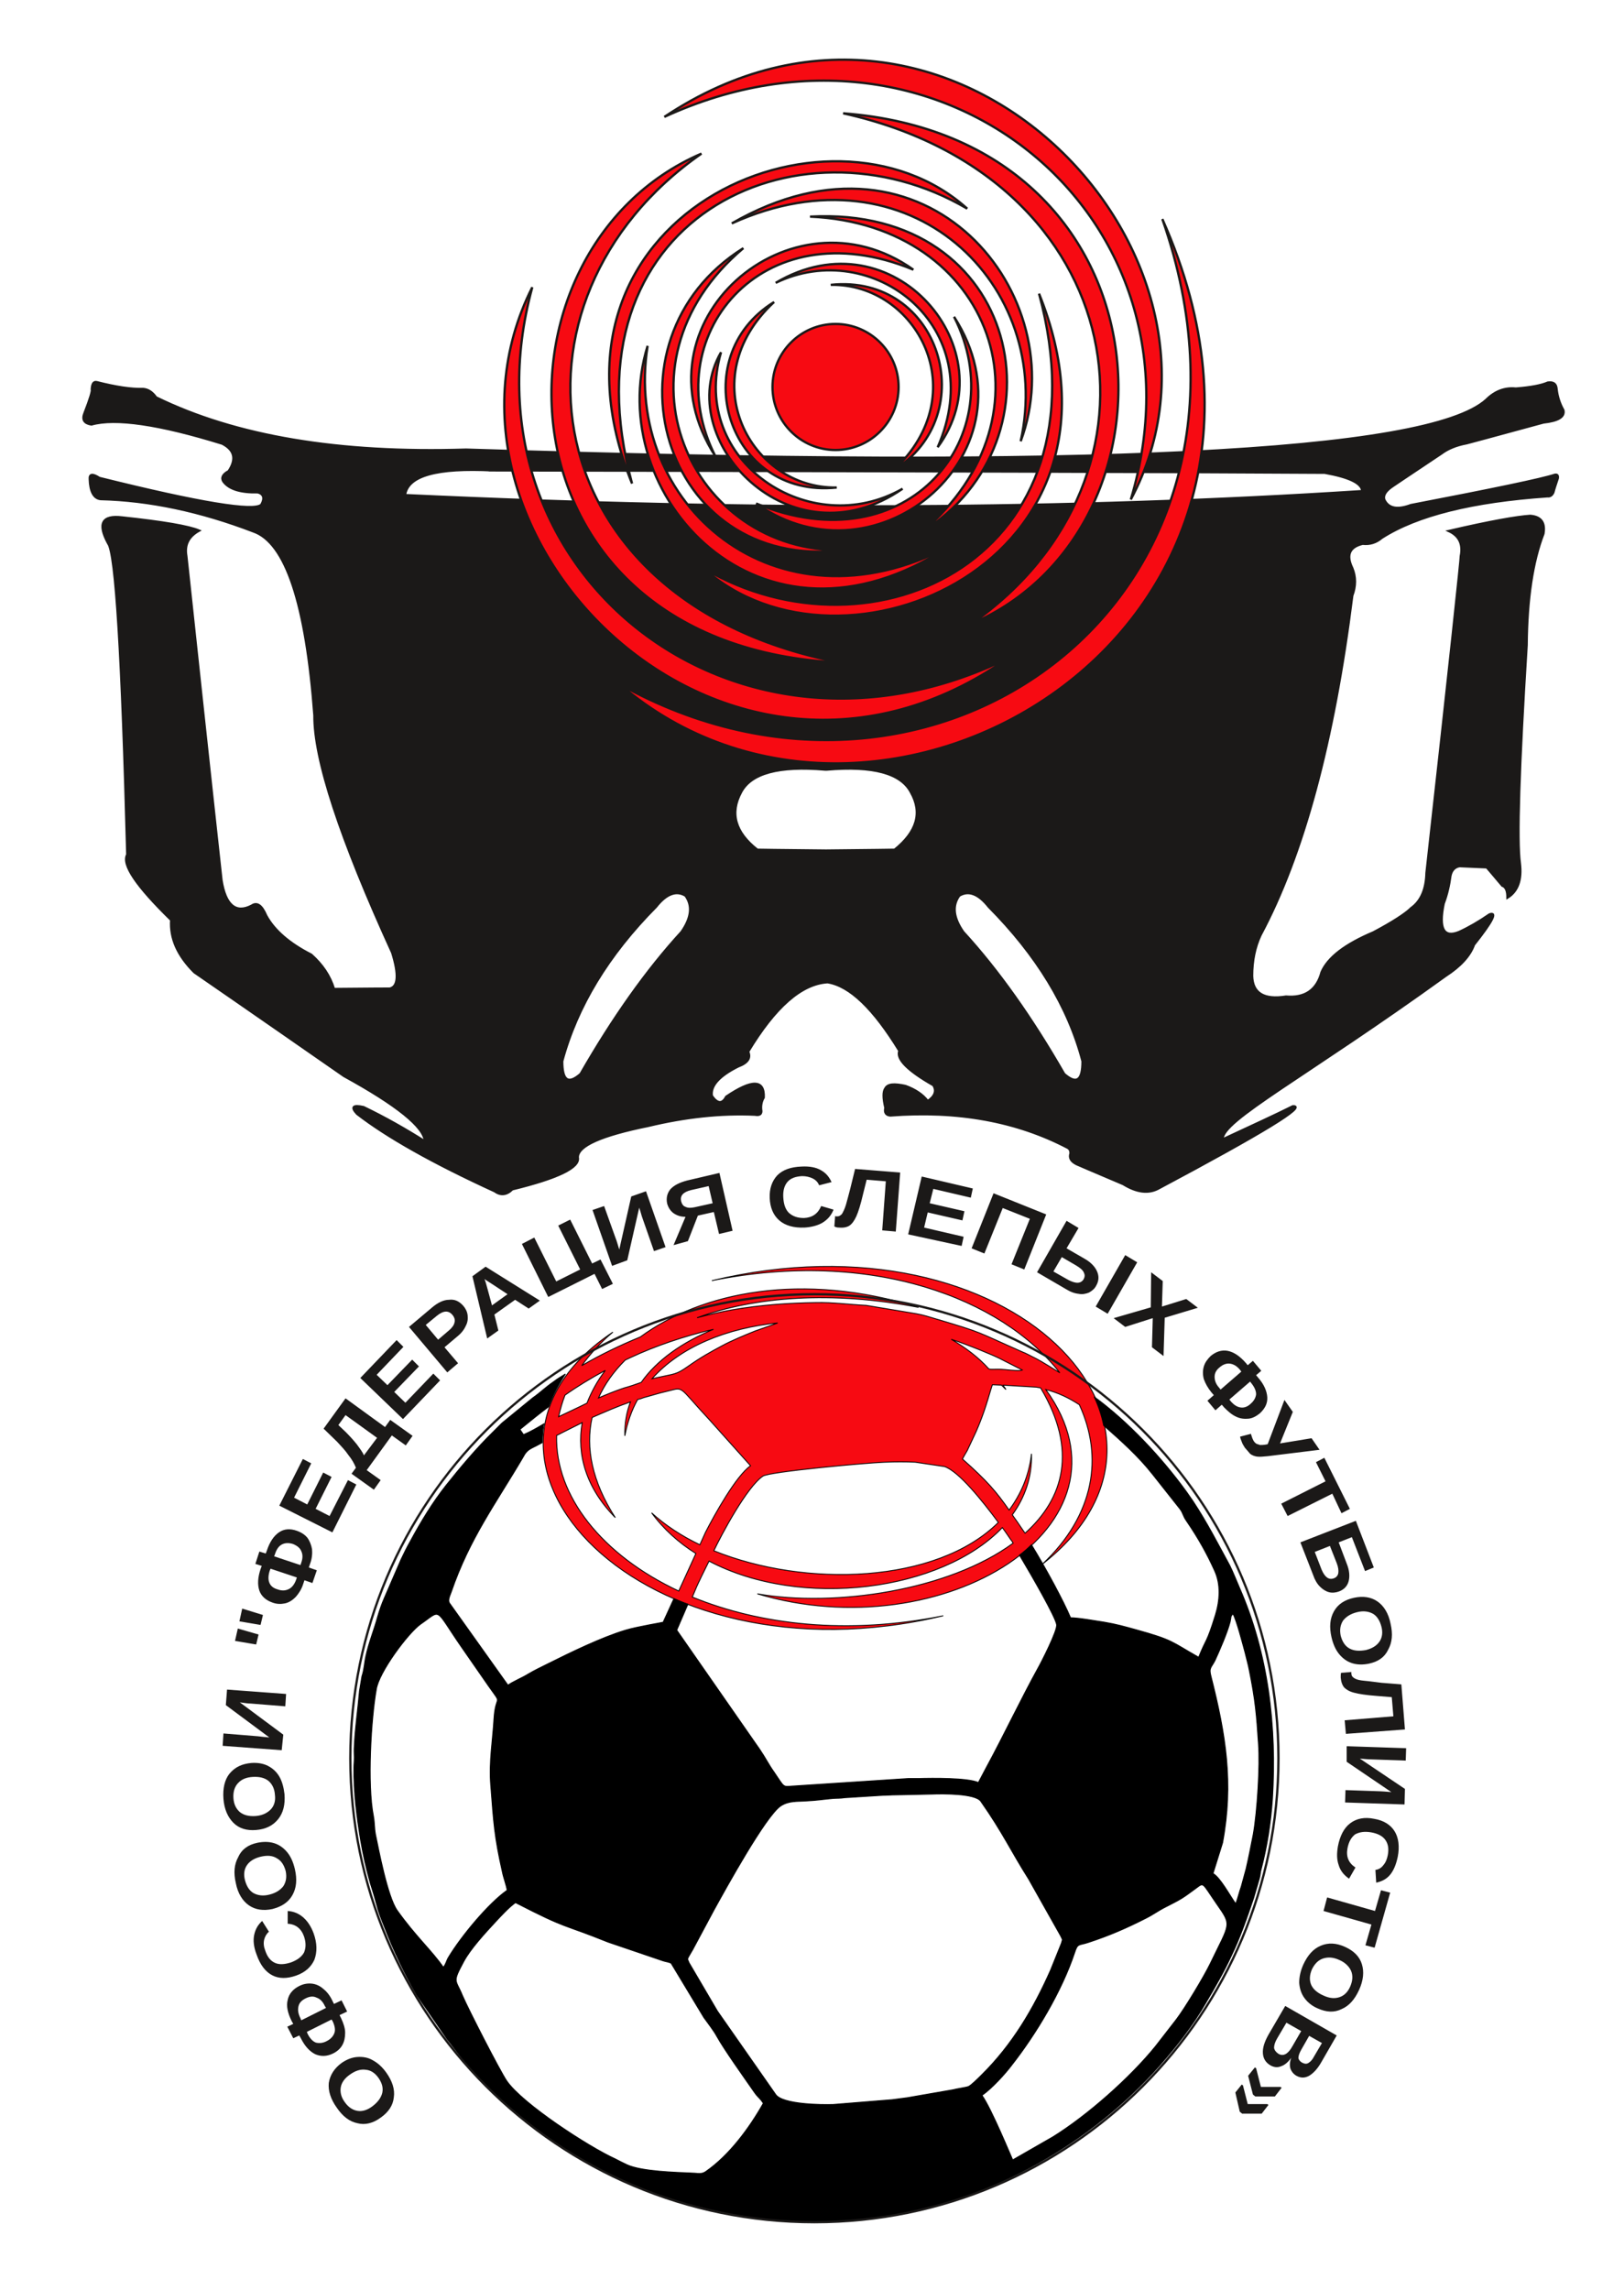
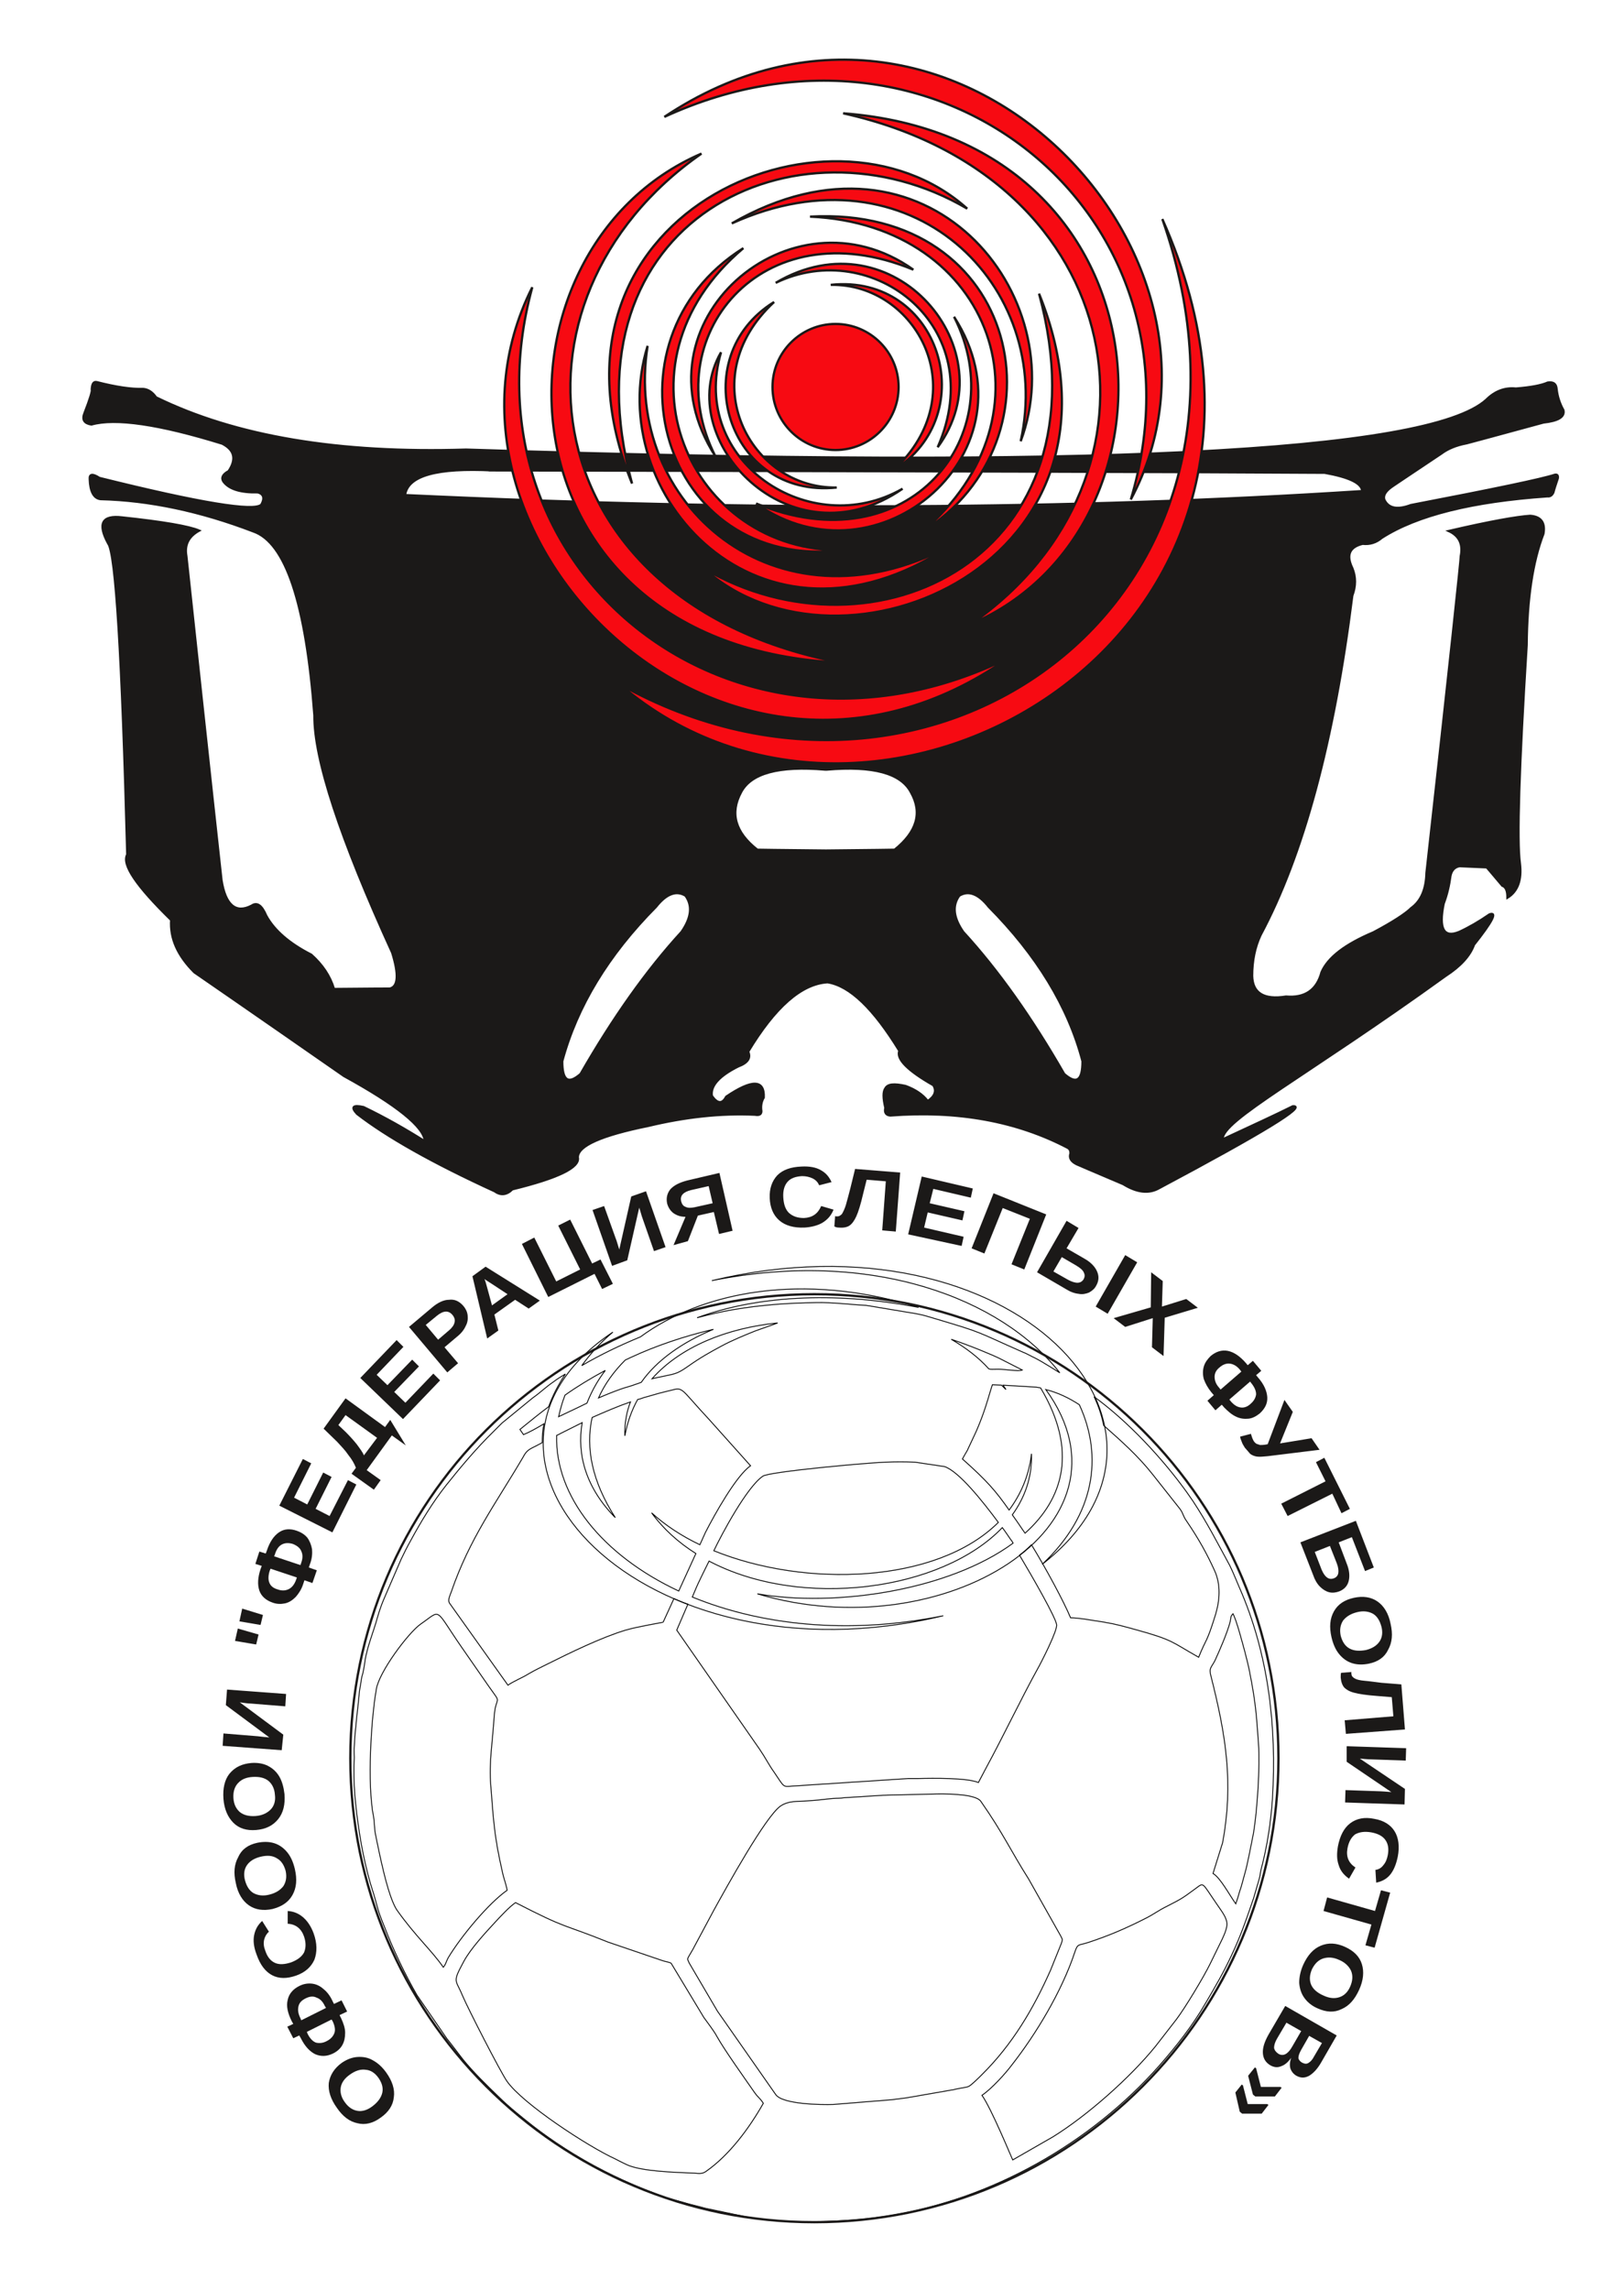
<svg xmlns="http://www.w3.org/2000/svg" width="400" height="564" viewBox="0 0 400 564" fill="none">
  <path fill-rule="evenodd" clip-rule="evenodd" d="M266.634 261.366C266.634 266.18 265.16 267.163 262.113 264.51C254.152 250.656 245.897 238.963 237.248 229.53C234.791 225.993 234.496 223.045 236.265 220.589C238.526 219.213 240.983 220.098 243.538 223.34C255.332 235.229 263.096 247.905 266.634 261.366ZM138.477 261.366C138.477 266.18 139.951 267.163 142.998 264.51C150.958 250.656 159.214 238.963 167.862 229.53C170.319 225.993 170.614 223.045 168.845 220.589C166.585 219.213 164.128 220.098 161.573 223.34C149.779 235.229 142.113 247.905 138.477 261.366ZM203.243 189.539C191.843 188.557 184.963 190.424 182.506 195.14C179.754 200.249 181.032 204.966 186.536 209.289C186.536 209.289 192.138 209.387 203.44 209.486C214.742 209.387 220.344 209.289 220.344 209.289C225.848 204.868 227.224 200.151 224.374 195.14C221.917 190.424 215.037 188.557 203.636 189.539H203.243ZM120.393 115.846C226.929 116.042 295.627 116.239 326.29 116.436C332.285 117.516 335.43 118.99 335.528 120.955C264.374 125.574 185.749 125.967 99.754 121.938C100.442 117.123 107.617 115.158 121.376 115.846H120.393ZM23.882 94.131C28.501 95.31 32.334 95.9 35.283 95.801C36.462 95.9 37.543 96.588 38.428 97.865C58.084 107.494 83.538 111.719 114.791 110.737C267.912 115.649 351.745 111.523 366.093 98.454C368.157 96.391 370.614 95.408 373.366 95.703C377.101 95.408 379.656 94.917 381.229 94.229C382.605 94.033 383.292 94.524 383.391 95.801C383.587 97.668 384.177 99.437 385.062 101.009C385.455 102.679 383.784 103.662 380.147 104.055C367.568 107.494 361.278 109.164 361.278 109.164C358.624 109.656 356.56 110.54 354.988 111.719C347.027 117.025 343.096 119.678 343.096 119.678C341.327 120.857 340.639 121.938 340.934 123.019C341.917 125.18 344.079 125.672 347.519 124.394C367.961 120.464 379.754 118.008 382.998 116.927C383.587 116.829 383.784 117.123 383.686 117.811C383.194 119.285 382.801 120.464 382.604 121.25C382.31 121.938 381.818 122.331 381.13 122.233C362.752 123.51 349.091 126.851 340.344 132.452C338.968 133.631 337.396 134.122 335.627 133.925C332.383 134.711 331.499 136.677 333.071 139.919C333.956 142.081 333.956 144.341 333.071 146.699C328.55 182.76 320.983 210.665 310.467 230.316C309.091 233.264 308.403 236.605 308.403 240.339C308.501 244.564 311.253 246.332 316.757 245.448C321.376 245.841 324.324 243.876 325.504 239.454C327.076 235.819 331.302 232.576 338.28 229.629C343.096 227.074 346.241 225.01 347.617 223.635C350.074 221.866 351.253 218.918 351.351 214.988C357.15 163.108 359.902 137.07 359.804 136.971C360.393 134.024 359.41 131.96 356.855 130.781C366.978 128.423 373.661 127.244 376.904 127.047C379.558 127.244 380.639 128.718 380.147 131.469C377.494 138.347 376.118 147.485 376.02 158.883C374.152 189.048 373.563 206.931 374.349 212.63C374.84 216.659 373.858 219.508 371.302 221.08C371.302 219.41 370.909 218.427 370.025 218.132C367.469 215.086 366.192 213.613 366.192 213.613C361.769 213.416 359.509 213.318 359.509 213.318C358.329 213.514 357.543 214.3 357.248 215.676C356.953 217.936 356.462 220.196 355.577 222.554C354.3 228.744 355.577 231.102 359.41 229.53C361.769 228.449 364.324 226.976 366.88 225.207C368.845 224.519 367.568 226.976 363.047 232.675C362.064 235.426 359.705 237.98 356.069 240.339C321.474 265.296 300.835 276.006 301.13 280.624C308.305 277.284 314.103 274.631 318.428 272.469C322.064 272.272 311.155 278.954 285.504 292.612C282.948 294.086 280 293.693 276.659 291.629C268.993 288.387 265.16 286.716 265.16 286.716C263.784 286.029 263.292 285.144 263.686 284.063C263.686 283.376 263.489 282.983 262.998 282.688C250.418 276.105 235.872 273.452 219.263 274.729C218.28 274.631 217.789 274.041 218.084 272.862C217.494 270.406 217.494 268.833 218.084 268.047C218.673 266.967 220.246 266.868 222.998 267.458C225.455 268.342 227.322 269.62 228.501 271.192C230.27 270.013 230.762 268.637 229.877 267.261C223.489 263.626 220.737 260.776 221.523 258.811C215.135 248.396 209.337 242.795 203.833 241.911C197.346 242.304 190.86 248.101 184.275 259.008C184.963 260.58 184.177 261.759 181.818 262.643C177.101 265.001 174.939 267.458 175.332 269.914C176.708 271.879 177.887 271.978 178.87 270.111C185.258 265.787 188.305 265.886 188.108 270.307C187.518 271.29 187.322 272.469 187.518 273.648C187.518 274.434 187.027 274.729 185.946 274.532C177.494 274.139 168.747 275.122 159.705 277.284C148.108 279.642 142.31 282.197 142.31 285.046C142.899 287.502 137.494 290.155 126.192 292.907C124.816 294.282 123.342 294.479 121.867 293.398C106.634 286.422 95.332 280.035 87.961 274.336C86.388 272.666 86.88 272.076 89.533 272.666C94.84 275.22 99.853 278.07 104.668 281.116C104.472 277.578 97.789 272.174 84.718 265.001C60.148 247.905 47.862 239.454 47.862 239.454C43.735 235.328 41.867 231.102 42.162 226.583C33.612 218.231 29.976 212.925 31.351 210.468C30.074 161.634 28.501 136.087 26.634 133.827C23.98 128.914 25.16 126.851 30.074 127.44C40.197 128.521 46.486 129.602 49.042 130.683C46.388 132.157 45.406 134.22 45.897 136.971C51.597 190.129 54.545 216.757 54.545 216.757C55.528 222.947 58.084 225.109 62.015 223.045C63.292 222.161 64.472 222.947 65.553 225.502C67.519 229.137 71.253 232.38 76.659 235.131C79.41 237.587 81.278 240.339 82.26 243.581C91.401 243.483 96.02 243.483 96.02 243.483C98.084 242.992 98.28 240.044 96.609 234.64C83.735 206.44 77.347 186.985 77.445 176.176C75.381 148.664 70.369 133.631 62.408 130.879C49.337 125.868 36.757 123.215 24.767 122.921C23.096 122.724 22.211 121.054 22.113 118.008C22.015 116.73 22.801 116.632 24.472 117.713C49.337 123.903 62.605 126.065 64.374 124.296C65.258 122.724 64.963 121.643 63.489 121.25C59.263 121.348 56.413 120.464 55.037 118.597C54.447 117.713 54.84 116.829 56.315 116.043C58.28 113.095 57.789 110.835 54.742 109.263C39.214 104.448 28.403 102.876 22.506 104.546C20.737 104.252 20.148 103.367 20.835 101.697C22.211 98.16 22.801 96.194 22.605 95.9C22.703 94.426 23.096 93.934 23.882 94.131Z" fill="#1B1918" />
  <path d="M266.634 261.366C266.634 266.18 265.16 267.163 262.113 264.51C254.152 250.656 245.897 238.963 237.248 229.53C234.791 225.993 234.496 223.045 236.265 220.589C238.526 219.213 240.983 220.098 243.538 223.34C255.332 235.229 263.096 247.905 266.634 261.366ZM138.477 261.366C138.477 266.18 139.951 267.163 142.998 264.51C150.958 250.656 159.214 238.963 167.862 229.53C170.319 225.993 170.614 223.045 168.845 220.589C166.585 219.213 164.128 220.098 161.573 223.34C149.779 235.229 142.113 247.905 138.477 261.366ZM203.243 189.539C191.843 188.557 184.963 190.424 182.506 195.14C179.754 200.249 181.032 204.966 186.536 209.289C186.536 209.289 192.138 209.387 203.44 209.486C214.742 209.387 220.344 209.289 220.344 209.289C225.848 204.868 227.224 200.151 224.374 195.14C221.917 190.424 215.037 188.557 203.636 189.539H203.243ZM120.393 115.846C226.929 116.042 295.627 116.239 326.29 116.436C332.285 117.516 335.43 118.99 335.528 120.955C264.374 125.574 185.749 125.967 99.754 121.938C100.442 117.123 107.617 115.158 121.376 115.846H120.393ZM23.882 94.131C28.501 95.31 32.334 95.9 35.283 95.801C36.462 95.9 37.543 96.588 38.428 97.865C58.084 107.494 83.538 111.719 114.791 110.737C267.912 115.649 351.745 111.523 366.093 98.454C368.157 96.391 370.614 95.408 373.366 95.703C377.101 95.408 379.656 94.917 381.229 94.229C382.605 94.033 383.292 94.524 383.391 95.801C383.587 97.668 384.177 99.437 385.062 101.009C385.455 102.679 383.784 103.662 380.147 104.055C367.568 107.494 361.278 109.164 361.278 109.164C358.624 109.656 356.56 110.54 354.988 111.719C347.027 117.025 343.096 119.678 343.096 119.678C341.327 120.857 340.639 121.938 340.934 123.019C341.917 125.18 344.079 125.672 347.519 124.394C367.961 120.464 379.754 118.008 382.998 116.927C383.587 116.829 383.784 117.123 383.686 117.811C383.194 119.285 382.801 120.464 382.604 121.25C382.31 121.938 381.818 122.331 381.13 122.233C362.752 123.51 349.091 126.851 340.344 132.452C338.968 133.631 337.396 134.122 335.627 133.925C332.383 134.711 331.499 136.677 333.071 139.919C333.956 142.081 333.956 144.341 333.071 146.699C328.55 182.76 320.983 210.665 310.467 230.316C309.091 233.264 308.403 236.605 308.403 240.339C308.501 244.564 311.253 246.332 316.757 245.448C321.376 245.841 324.324 243.876 325.504 239.454C327.076 235.819 331.302 232.576 338.28 229.629C343.096 227.074 346.241 225.01 347.617 223.635C350.074 221.866 351.253 218.918 351.351 214.988C357.15 163.108 359.902 137.07 359.804 136.971C360.393 134.024 359.41 131.96 356.855 130.781C366.978 128.423 373.661 127.244 376.904 127.047C379.558 127.244 380.639 128.718 380.147 131.469C377.494 138.347 376.118 147.485 376.02 158.883C374.152 189.048 373.563 206.931 374.349 212.63C374.84 216.659 373.858 219.508 371.302 221.08C371.302 219.41 370.909 218.427 370.025 218.132C367.469 215.086 366.192 213.613 366.192 213.613C361.769 213.416 359.509 213.318 359.509 213.318C358.329 213.514 357.543 214.3 357.248 215.676C356.953 217.936 356.462 220.196 355.577 222.554C354.3 228.744 355.577 231.102 359.41 229.53C361.769 228.449 364.324 226.976 366.88 225.207C368.845 224.519 367.568 226.976 363.047 232.675C362.064 235.426 359.705 237.98 356.069 240.339C321.474 265.296 300.835 276.006 301.13 280.624C308.305 277.284 314.103 274.631 318.428 272.469C322.064 272.272 311.155 278.954 285.504 292.612C282.948 294.086 280 293.693 276.659 291.629C268.993 288.387 265.16 286.716 265.16 286.716C263.784 286.029 263.292 285.144 263.686 284.063C263.686 283.376 263.489 282.983 262.998 282.688C250.418 276.105 235.872 273.452 219.263 274.729C218.28 274.631 217.789 274.041 218.084 272.862C217.494 270.406 217.494 268.833 218.084 268.047C218.673 266.967 220.246 266.868 222.998 267.458C225.455 268.342 227.322 269.62 228.501 271.192C230.27 270.013 230.762 268.637 229.877 267.261C223.489 263.626 220.737 260.776 221.523 258.811C215.135 248.396 209.337 242.795 203.833 241.911C197.346 242.304 190.86 248.101 184.275 259.008C184.963 260.58 184.177 261.759 181.818 262.643C177.101 265.001 174.939 267.458 175.332 269.914C176.708 271.879 177.887 271.978 178.87 270.111C185.258 265.787 188.305 265.886 188.108 270.307C187.518 271.29 187.322 272.469 187.518 273.648C187.518 274.434 187.027 274.729 185.946 274.532C177.494 274.139 168.747 275.122 159.705 277.284C148.108 279.642 142.31 282.197 142.31 285.046C142.899 287.502 137.494 290.155 126.192 292.907C124.816 294.282 123.342 294.479 121.867 293.398C106.634 286.422 95.332 280.035 87.961 274.336C86.388 272.666 86.88 272.076 89.533 272.666C94.84 275.22 99.853 278.07 104.668 281.116C104.472 277.578 97.789 272.174 84.718 265.001C60.148 247.905 47.862 239.454 47.862 239.454C43.735 235.328 41.867 231.102 42.162 226.583C33.612 218.231 29.976 212.925 31.351 210.468C30.074 161.634 28.501 136.087 26.634 133.827C23.98 128.914 25.16 126.851 30.074 127.44C40.197 128.521 46.486 129.602 49.042 130.683C46.388 132.157 45.406 134.22 45.897 136.971C51.597 190.129 54.545 216.757 54.545 216.757C55.528 222.947 58.084 225.109 62.015 223.045C63.292 222.161 64.472 222.947 65.553 225.502C67.519 229.137 71.253 232.38 76.659 235.131C79.41 237.587 81.278 240.339 82.26 243.581C91.401 243.483 96.02 243.483 96.02 243.483C98.084 242.992 98.28 240.044 96.609 234.64C83.735 206.44 77.347 186.985 77.445 176.176C75.381 148.664 70.369 133.631 62.408 130.879C49.337 125.868 36.757 123.215 24.767 122.921C23.096 122.724 22.211 121.054 22.113 118.008C22.015 116.73 22.801 116.632 24.472 117.713C49.337 123.903 62.605 126.065 64.374 124.296C65.258 122.724 64.963 121.643 63.489 121.25C59.263 121.348 56.413 120.464 55.037 118.597C54.447 117.713 54.84 116.829 56.315 116.043C58.28 113.095 57.789 110.835 54.742 109.263C39.214 104.448 28.403 102.876 22.506 104.546C20.737 104.252 20.148 103.367 20.835 101.697C22.211 98.16 22.801 96.194 22.605 95.9C22.703 94.426 23.096 93.934 23.882 94.131Z" stroke="#1B1918" stroke-width="0.567" />
  <path fill-rule="evenodd" clip-rule="evenodd" d="M205.798 79.785C214.349 79.785 221.327 86.762 221.327 95.31C221.327 103.859 214.349 110.835 205.798 110.835C197.248 110.835 190.27 103.859 190.27 95.31C190.27 86.762 197.248 79.785 205.798 79.785ZM220.049 115.846C240.491 96.882 225.749 69.763 204.619 70.156C231.548 67.307 242.162 102.188 220.049 115.846ZM190.663 74.381C170.221 93.345 184.865 120.464 206.093 120.071C179.164 122.921 168.55 88.039 190.663 74.381ZM177.592 86.762C169.73 113.586 199.508 133.434 222.309 120.366C194.594 139.526 165.307 108.084 177.592 86.762ZM230.958 110.147C244.029 80.375 214.742 58.169 191.056 69.665C220.049 52.47 248.55 86.369 230.958 110.147ZM224.963 66.422C187.518 50.898 161.376 83.224 176.216 112.407C154.988 79.491 194.889 45.002 224.963 66.422ZM186.241 124.001C223.685 139.526 249.828 107.199 234.988 78.017C256.216 110.933 216.314 145.422 186.241 124.001ZM183.096 61.116C148.992 89.906 169.926 136.284 207.862 135.498C162.752 141.098 146.83 83.814 183.096 61.116ZM159.508 85.19C153.317 124.001 190.958 157.016 233.71 134.613C187.125 165.27 148.206 121.545 159.508 85.19ZM173.366 140.017C214.938 164.484 273.612 137.561 255.921 72.318C282.653 138.445 207.371 170.576 173.366 140.017ZM227.027 131.076C261.13 102.286 244.619 55.319 199.508 53.354C251.597 50.505 263.292 108.378 227.027 131.076ZM251.4 108.673C259.852 70.254 224.177 35.078 180.245 55.024C228.403 27.217 264.766 73.006 251.4 108.673ZM238.231 51.389C196.658 26.923 137.985 53.845 155.675 119.089C128.943 52.961 204.226 20.732 238.231 51.389ZM172.776 37.829C120.983 73.89 130.811 148.762 207.174 163.206C120.098 159.276 117.838 61.509 172.776 37.829ZM239.214 153.675C291.007 117.615 278.82 43.627 207.666 27.905C289.14 34.096 294.054 130.093 239.214 153.675ZM131.105 70.746C112.039 140.509 180.737 195.238 248.255 162.125C178.87 210.861 100.246 131.862 131.105 70.746ZM152.629 168.512C229.484 211.549 319.115 148.075 286.29 53.944C332.088 156.623 215.823 222.947 152.629 168.512ZM278.526 123.019C299.263 53.747 231.941 -2.653 163.636 28.79C234.201 -18.276 310.86 62.688 278.526 123.019Z" fill="#F70A12" />
  <path d="M205.798 79.785C214.349 79.785 221.327 86.762 221.327 95.31C221.327 103.859 214.349 110.835 205.798 110.835C197.248 110.835 190.27 103.859 190.27 95.31C190.27 86.762 197.248 79.785 205.798 79.785ZM220.049 115.846C240.491 96.882 225.749 69.763 204.619 70.156C231.548 67.307 242.162 102.188 220.049 115.846ZM190.663 74.381C170.221 93.345 184.865 120.464 206.093 120.071C179.164 122.921 168.55 88.039 190.663 74.381ZM177.592 86.762C169.73 113.586 199.508 133.434 222.309 120.366C194.594 139.526 165.307 108.084 177.592 86.762ZM230.958 110.147C244.029 80.375 214.742 58.169 191.056 69.665C220.049 52.47 248.55 86.369 230.958 110.147ZM224.963 66.422C187.518 50.898 161.376 83.224 176.216 112.407C154.988 79.491 194.889 45.002 224.963 66.422ZM186.241 124.001C223.685 139.526 249.828 107.199 234.988 78.017C256.216 110.933 216.314 145.422 186.241 124.001ZM183.096 61.116C148.992 89.906 169.926 136.284 207.862 135.498C162.752 141.098 146.83 83.814 183.096 61.116ZM159.508 85.19C153.317 124.001 190.958 157.016 233.71 134.613C187.125 165.27 148.206 121.545 159.508 85.19ZM173.366 140.017C214.938 164.484 273.612 137.561 255.921 72.318C282.653 138.445 207.371 170.576 173.366 140.017ZM227.027 131.076C261.13 102.286 244.619 55.319 199.508 53.354C251.597 50.505 263.292 108.378 227.027 131.076ZM251.4 108.673C259.852 70.254 224.177 35.078 180.245 55.024C228.403 27.217 264.766 73.006 251.4 108.673ZM238.231 51.389C196.658 26.923 137.985 53.845 155.675 119.089C128.943 52.961 204.226 20.732 238.231 51.389ZM172.776 37.829C120.983 73.89 130.811 148.762 207.174 163.206C120.098 159.276 117.838 61.509 172.776 37.829ZM239.214 153.675C291.007 117.615 278.82 43.627 207.666 27.905C289.14 34.096 294.054 130.093 239.214 153.675ZM131.105 70.746C112.039 140.509 180.737 195.238 248.255 162.125C178.87 210.861 100.246 131.862 131.105 70.746ZM152.629 168.512C229.484 211.549 319.115 148.075 286.29 53.944C332.088 156.623 215.823 222.947 152.629 168.512ZM278.526 123.019C299.263 53.747 231.941 -2.653 163.636 28.79C234.201 -18.276 310.86 62.688 278.526 123.019Z" stroke="#1B1918" stroke-width="0.567" />
-   <path fill-rule="evenodd" clip-rule="evenodd" d="M191.548 325.823C189.779 326.511 187.911 327.1 186.044 327.788C183.587 328.771 180.245 330.146 177.887 331.424C174.938 332.996 172.481 334.371 169.435 336.533C166.486 338.597 166.29 338.302 161.867 339.284C161.474 339.383 161.081 339.481 160.589 339.579C167.665 331.62 179.066 327.1 191.548 325.823ZM157.936 340.463C156.56 340.955 155.184 341.446 153.71 341.839C151.646 342.527 149.484 343.411 147.42 344.295C148.894 340.955 151.154 337.81 154.005 334.961C154.496 334.764 154.987 334.47 155.479 334.273C161.376 331.522 168.55 329.066 175.724 327.395C168.157 330.539 161.769 334.961 157.936 340.463ZM149.091 337.516C145.454 339.481 142.211 341.446 139.164 343.608C138.476 345.376 137.985 347.145 137.592 348.914C139.852 347.833 142.211 346.752 144.57 345.573C145.651 342.822 147.125 340.07 149.091 337.516ZM143.39 350.387C141.621 351.272 139.852 352.156 138.083 353.04C137.788 353.237 137.494 353.335 137.1 353.532C136.707 368.467 148.304 383.009 167.174 391.852L171.4 382.616C167.174 379.963 163.439 376.622 160.491 372.594C163.833 375.64 167.862 378.293 172.383 380.454L173.759 377.408C176.019 372.987 181.326 363.456 184.865 360.999L174.84 349.798C166.584 340.955 168.747 341.642 164.029 342.723C162.26 343.116 160.491 343.706 158.624 344.197C158.132 344.394 157.543 344.59 157.051 344.688C155.577 347.341 154.496 350.387 153.906 353.63C153.808 350.682 154.299 347.833 155.282 345.278C152.137 346.359 148.992 347.734 145.847 349.11C144.177 356.578 145.847 364.93 151.548 373.773C144.373 366.502 142.014 358.248 143.39 350.387ZM234.299 329.852C238.722 331.325 244.422 333.684 246.191 334.568L251.793 337.417C250.81 337.81 247.666 337.221 245.896 337.221C244.422 337.221 243.931 337.319 243.538 337.123C240.982 334.273 237.837 331.915 234.299 329.852ZM175.823 381.928C177.788 377.801 183.98 366.207 187.911 363.554C189.484 362.473 212.973 360.311 218.083 360.115C220.737 360.017 222.801 360.017 225.356 360.115L232.629 361.196C236.167 362.375 241.965 369.646 245.896 374.952C230.663 390.084 198.329 391.066 175.823 381.928ZM246.879 376.229C247.764 377.408 248.452 378.489 248.943 379.177C249.14 379.374 249.336 379.668 249.533 380.061C233.611 391.754 205.602 395.881 186.535 392.54C232.236 406.198 281.965 375.836 257.592 342.232C260.638 343.018 263.292 344.295 265.847 345.966C271.744 358.739 269.68 373.085 256.707 385.269C299.852 351.665 249.729 297.623 175.331 315.408C214.742 307.449 246.781 319.829 261.032 338.105L258.673 336.631C257.395 335.845 255.626 334.764 254.152 334.077C253.366 333.684 252.678 333.291 251.892 332.996C240.098 327.788 242.457 328.378 230.565 324.84C228.894 324.349 227.42 323.858 225.749 323.563L213.366 321.5C209.238 321.303 205.11 320.714 200.982 320.812C194.005 320.91 187.322 321.401 180.442 322.58C177.592 323.072 174.643 323.76 171.695 324.546C185.847 319.338 204.815 317.864 226.24 321.991C197.543 313.049 172.678 318.257 157.739 329.262C152.727 331.325 147.813 333.684 143.292 336.337C145.356 333.487 147.813 330.736 150.958 328.083C104.963 358.838 157.936 415.729 232.334 397.944C208.55 402.759 187.027 400.106 170.516 393.326L171.105 391.951C172.186 389.298 173.464 386.939 174.643 384.483C197.346 396.47 231.941 391.852 246.879 376.229ZM248.55 371.906C245.307 367.288 243.243 364.831 237.051 359.329C237.444 358.641 237.739 358.052 238.231 357.266L240.393 352.647C240.786 351.763 240.982 351.272 241.376 350.289C242.948 346.359 243.931 342.429 244.422 341.053L246.683 341.151C247.076 341.544 247.371 341.839 247.764 342.232C247.567 341.839 247.272 341.544 247.076 341.151L255.233 341.643C255.626 341.741 256.019 341.741 256.314 341.839C265.454 357.167 262.014 369.056 252.481 377.605C252.285 377.408 252.186 377.114 251.99 376.917C251.007 375.443 250.123 374.166 249.336 373.085C252.481 368.762 254.25 363.652 254.054 358.052C253.464 363.456 251.4 368.074 248.55 371.906Z" fill="#F70A12" />
  <path d="M191.548 325.823C189.779 326.511 187.911 327.1 186.044 327.788C183.587 328.771 180.245 330.146 177.887 331.424C174.938 332.996 172.481 334.371 169.435 336.533C166.486 338.597 166.29 338.302 161.867 339.284C161.474 339.383 161.081 339.481 160.589 339.579C167.665 331.62 179.066 327.1 191.548 325.823ZM157.936 340.463C156.56 340.955 155.184 341.446 153.71 341.839C151.646 342.527 149.484 343.411 147.42 344.295C148.894 340.955 151.154 337.81 154.005 334.961C154.496 334.764 154.987 334.47 155.479 334.273C161.376 331.522 168.55 329.066 175.724 327.395C168.157 330.539 161.769 334.961 157.936 340.463ZM149.091 337.516C145.454 339.481 142.211 341.446 139.164 343.608C138.476 345.376 137.985 347.145 137.592 348.914C139.852 347.833 142.211 346.752 144.57 345.573C145.651 342.822 147.125 340.07 149.091 337.516ZM143.39 350.387C141.621 351.272 139.852 352.156 138.083 353.04C137.788 353.237 137.494 353.335 137.1 353.532C136.707 368.467 148.304 383.009 167.174 391.852L171.4 382.616C167.174 379.963 163.439 376.622 160.491 372.594C163.833 375.64 167.862 378.293 172.383 380.454L173.759 377.408C176.019 372.987 181.326 363.456 184.865 360.999L174.84 349.798C166.584 340.955 168.747 341.642 164.029 342.723C162.26 343.116 160.491 343.706 158.624 344.197C158.132 344.394 157.543 344.59 157.051 344.688C155.577 347.341 154.496 350.387 153.906 353.63C153.808 350.682 154.299 347.833 155.282 345.278C152.137 346.359 148.992 347.734 145.847 349.11C144.177 356.578 145.847 364.93 151.548 373.773C144.373 366.502 142.014 358.248 143.39 350.387ZM234.299 329.852C238.722 331.325 244.422 333.684 246.191 334.568L251.793 337.417C250.81 337.81 247.666 337.221 245.896 337.221C244.422 337.221 243.931 337.319 243.538 337.123C240.982 334.273 237.837 331.915 234.299 329.852ZM175.823 381.928C177.788 377.801 183.98 366.207 187.911 363.554C189.484 362.473 212.973 360.311 218.083 360.115C220.737 360.017 222.801 360.017 225.356 360.115L232.629 361.196C236.167 362.375 241.965 369.646 245.896 374.952C230.663 390.084 198.329 391.066 175.823 381.928ZM246.879 376.229C247.764 377.408 248.452 378.489 248.943 379.177C249.14 379.374 249.336 379.668 249.533 380.061C233.611 391.754 205.602 395.881 186.535 392.54C232.236 406.198 281.965 375.836 257.592 342.232C260.638 343.018 263.292 344.295 265.847 345.966C271.744 358.739 269.68 373.085 256.707 385.269C299.852 351.665 249.729 297.623 175.331 315.408C214.742 307.449 246.781 319.829 261.032 338.105L258.673 336.631C257.395 335.845 255.626 334.764 254.152 334.077C253.366 333.684 252.678 333.291 251.892 332.996C240.098 327.788 242.457 328.378 230.565 324.84C228.894 324.349 227.42 323.858 225.749 323.563L213.366 321.5C209.238 321.303 205.11 320.714 200.982 320.812C194.005 320.91 187.322 321.401 180.442 322.58C177.592 323.072 174.643 323.76 171.695 324.546C185.847 319.338 204.815 317.864 226.24 321.991C197.543 313.049 172.678 318.257 157.739 329.262C152.727 331.325 147.813 333.684 143.292 336.337C145.356 333.487 147.813 330.736 150.958 328.083C104.963 358.838 157.936 415.729 232.334 397.944C208.55 402.759 187.027 400.106 170.516 393.326L171.105 391.951C172.186 389.298 173.464 386.939 174.643 384.483C197.346 396.47 231.941 391.852 246.879 376.229ZM248.55 371.906C245.307 367.288 243.243 364.831 237.051 359.329C237.444 358.641 237.739 358.052 238.231 357.266L240.393 352.647C240.786 351.763 240.982 351.272 241.376 350.289C242.948 346.359 243.931 342.429 244.422 341.053L246.683 341.151C247.076 341.544 247.371 341.839 247.764 342.232C247.567 341.839 247.272 341.544 247.076 341.151L255.233 341.643C255.626 341.741 256.019 341.741 256.314 341.839C265.454 357.167 262.014 369.056 252.481 377.605C252.285 377.408 252.186 377.114 251.99 376.917C251.007 375.443 250.123 374.166 249.336 373.085C252.481 368.762 254.25 363.652 254.054 358.052C253.464 363.456 251.4 368.074 248.55 371.906Z" stroke="black" stroke-width="0.216" />
-   <path fill-rule="evenodd" clip-rule="evenodd" d="M241.867 516.05C244.324 514.38 247.666 510.646 249.14 508.681C255.233 500.919 261.523 490.405 264.668 480.972C265.454 478.516 265.651 479.204 268.01 478.417C273.12 476.747 277.445 474.88 282.26 472.424C284.029 471.539 285.307 470.557 287.076 469.673C291.106 467.609 291.106 467.609 294.447 465.153C296.609 463.581 295.921 463.482 299.656 468.886C303.489 474.389 302.997 473.406 298.083 483.625C296.511 486.868 291.892 494.532 289.73 497.381L284.619 503.965C278.427 511.629 267.911 520.963 259.361 526.269L249.435 531.968C249.14 531.378 244.226 519.391 241.867 516.05ZM298.771 461.419L301.13 453.853C303.882 439.114 301.916 427.225 298.28 412.879C297.69 410.718 298.378 410.718 299.263 408.949C300.442 406.394 302.309 402.071 302.997 399.418C303.292 398.141 302.997 398.239 303.685 397.453C304.57 399.025 306.044 404.724 306.634 406.886C307.027 408.556 307.42 409.833 307.715 411.406C309.189 418.775 309.484 422.116 309.975 429.583C310.368 434.889 309.68 446.091 308.698 451.691C308.108 454.639 307.617 457.292 306.929 460.24L305.749 464.563C305.16 466.233 304.963 467.314 304.373 468.886C302.899 466.823 300.54 462.401 298.771 461.419ZM188.01 518.015C184.57 524.107 179.656 530.789 173.857 534.817C172.776 535.604 171.695 535.21 170.614 535.21C166.388 535.014 158.034 534.817 154.398 533.147C153.317 532.656 152.629 532.263 151.45 531.673C144.963 528.725 128.649 518.114 124.816 512.513C123.145 510.056 115.381 494.925 113.907 491.486C112.236 487.359 111.351 488.44 114.201 483.134C115.872 479.99 119.508 476.059 121.965 473.406C123.145 472.129 125.504 469.574 126.978 468.592C140.147 475.371 138.083 473.603 149.779 478.319L163.341 482.937C163.931 483.134 164.816 483.232 165.307 483.527L173.366 496.89C174.349 498.266 175.823 500.132 176.609 501.606C178.477 504.947 183.194 511.53 185.848 515.362C186.83 516.738 187.125 516.64 188.01 518.015ZM192.236 444.813C194.3 443.438 196.364 443.732 198.821 443.536C201.081 443.438 202.85 443.143 205.11 442.946C206.29 442.848 206.781 442.946 208.059 442.75L217.494 442.16C218.575 442.16 219.361 442.062 220.442 442.062L229.582 441.866C231.941 441.767 240.196 441.669 241.572 443.634C247.076 451.495 248.943 455.818 253.366 462.794L261.228 476.747C261.818 478.024 261.72 477.435 261.425 478.614L258.771 485.197C254.545 494.728 249.336 503.571 241.769 511.039C241.081 511.727 239.115 513.692 238.526 513.889C238.133 514.085 235.381 514.478 234.791 514.675L223.489 516.64C222.211 516.836 221.032 516.935 219.754 517.131L205.209 518.31C202.457 518.408 192.727 518.31 191.056 515.854L176.707 495.318L169.73 483.429C169.238 482.151 169.042 482.937 170.614 480.186L175.823 470.459C178.968 464.76 188.501 447.466 192.236 444.813ZM103.587 400.008C108.894 396.372 106.83 395.783 113.71 405.707C115.97 408.949 118.133 412.093 120.393 415.336C123.931 420.347 122.064 416.908 121.671 423.295C121.376 428.502 120.393 434.005 120.884 439.802C121.572 448.744 121.769 452.379 123.735 461.026C124.029 462.5 124.717 464.268 124.914 465.546C120.295 468.788 113.612 476.845 110.467 482.053C109.877 483.036 109.877 483.723 109.189 484.509C106.339 480.383 102.309 476.845 97.789 470.459C95.43 467.02 93.268 455.523 92.481 451.79C92.187 450.217 92.285 449.038 91.99 447.368C90.418 439.409 91.4 423.393 92.678 416.122C93.268 411.897 100.54 402.169 103.587 400.008ZM135.135 346.457C132.875 348.128 130.614 349.994 128.059 352.058L128.943 353.335C130.614 352.647 132.285 351.665 133.956 350.682C133.661 352.254 133.563 353.728 133.563 355.3C132.678 355.792 131.892 356.185 131.106 356.578C129.73 357.266 129.336 357.953 128.747 359.034C122.162 370.236 115.676 378.882 111.155 392.049C110.86 392.933 110.172 394.112 110.762 394.898L125.11 415.041C126.486 414.059 128.55 413.272 130.123 412.29C131.793 411.307 133.071 410.718 134.84 409.833C140.54 406.984 148.206 403.25 154.103 401.482C157.051 400.597 163.243 399.615 163.341 399.516L165.995 393.719C167.076 394.21 168.255 394.702 169.435 395.095L166.683 401.482L187.125 430.861C188.599 433.022 189.386 434.693 190.663 436.461C193.219 440.195 192.727 440.097 195.086 439.9L223.685 438.033C224.668 438.033 225.258 438.033 226.142 438.033C229.779 437.935 238.231 437.837 240.983 439.016L242.85 435.479C247.174 427.52 251.499 418.382 255.626 410.914C256.413 409.539 260.54 401.482 260.246 400.106C259.951 398.239 254.447 388.61 251.106 383.009C252.187 382.223 253.169 381.339 254.054 380.454C257.494 386.055 262.015 394.407 263.685 398.436C265.651 398.436 269.975 399.222 271.941 399.516C274.889 400.008 276.953 400.597 279.803 401.383C289.042 403.938 288.452 404.331 295.233 408.163C297.199 403.25 297.101 405.019 299.361 397.748C300.442 394.21 300.737 390.28 299.164 386.841C297.297 382.714 295.233 378.981 292.285 374.657C291.302 373.282 291.499 372.79 290.614 371.611L283.931 363.161C280.295 358.543 276.069 354.809 271.843 351.075C271.351 348.619 270.565 346.261 269.484 344.001C277.838 350.093 286.192 359.034 292.285 367.484L293.857 369.744C297.297 374.952 299.951 380.16 302.899 385.564C303.685 387.136 304.57 389.396 305.258 390.968C312.432 407.279 314.496 425.26 313.415 442.946C313.022 448.744 312.137 454.639 310.663 460.24C310.368 461.222 310.467 461.615 310.172 462.696L308.796 467.413C307.125 472.325 305.553 476.944 303.292 481.66C301.425 485.689 299.263 489.422 297.002 493.254C293.759 498.855 289.828 503.866 285.602 508.681C268.599 527.939 244.324 541.597 218.968 545.724C212.973 546.707 206.978 547.001 200.983 547.198C195.381 547.394 188.993 547.001 183.489 545.921L173.661 543.857C171.99 543.366 170.516 543.071 168.845 542.58C167.174 542.089 165.602 541.696 163.833 541.106C152.236 537.077 141.228 531.28 131.4 523.714C128.55 521.454 125.405 518.998 122.752 516.345C119.803 513.496 116.658 510.449 114.103 507.305C112.924 505.831 111.351 503.67 110.074 502.098L102.703 491.387C99.754 486.278 96.806 480.088 94.742 474.684C93.956 472.718 93.268 471.048 92.776 469.083C92.285 467.216 91.793 465.644 91.204 463.777C90.221 460.338 89.435 456.801 88.845 453.362C87.862 447.368 87.076 441.276 87.174 435.282C87.174 434.496 87.273 433.71 87.273 432.826C87.273 431.745 87.174 431.254 87.273 430.075C87.469 425.456 88.157 420.937 88.55 416.417L89.14 412.879C89.73 411.111 89.73 409.637 90.123 407.868C90.811 404.626 92.088 401.58 92.973 398.337C93.464 396.667 93.956 395.193 94.644 393.621L98.771 384.09C99.558 382.42 100.147 381.24 101.13 379.472C103.685 374.755 106.536 370.039 109.877 365.814C113.317 361.491 117.346 356.676 121.474 352.647C122.064 352.058 123.145 350.977 123.636 350.486L131.204 344.295C133.169 342.92 134.25 341.741 136.413 340.267C137.297 339.579 138.28 338.99 139.263 338.4C137.494 341.053 136.118 343.706 135.135 346.457Z" fill="black" />
  <path d="M241.867 516.05C244.324 514.38 247.666 510.646 249.14 508.681C255.233 500.919 261.523 490.405 264.668 480.972C265.454 478.516 265.651 479.204 268.01 478.417C273.12 476.747 277.445 474.88 282.26 472.424C284.029 471.539 285.307 470.557 287.076 469.673C291.106 467.609 291.106 467.609 294.447 465.153C296.609 463.581 295.921 463.482 299.656 468.886C303.489 474.389 302.997 473.406 298.083 483.625C296.511 486.868 291.892 494.532 289.73 497.381L284.619 503.965C278.427 511.629 267.911 520.963 259.361 526.269L249.435 531.968C249.14 531.378 244.226 519.391 241.867 516.05ZM298.771 461.419L301.13 453.853C303.882 439.114 301.916 427.225 298.28 412.879C297.69 410.718 298.378 410.718 299.263 408.949C300.442 406.394 302.309 402.071 302.997 399.418C303.292 398.141 302.997 398.239 303.685 397.453C304.57 399.025 306.044 404.724 306.634 406.886C307.027 408.556 307.42 409.833 307.715 411.406C309.189 418.775 309.484 422.116 309.975 429.583C310.368 434.889 309.68 446.091 308.698 451.691C308.108 454.639 307.617 457.292 306.929 460.24L305.749 464.563C305.16 466.233 304.963 467.314 304.373 468.886C302.899 466.823 300.54 462.401 298.771 461.419ZM188.01 518.015C184.57 524.107 179.656 530.789 173.857 534.817C172.776 535.604 171.695 535.21 170.614 535.21C166.388 535.014 158.034 534.817 154.398 533.147C153.317 532.656 152.629 532.263 151.45 531.673C144.963 528.725 128.649 518.114 124.816 512.513C123.145 510.056 115.381 494.925 113.907 491.486C112.236 487.359 111.351 488.44 114.201 483.134C115.872 479.99 119.508 476.059 121.965 473.406C123.145 472.129 125.504 469.574 126.978 468.592C140.147 475.371 138.083 473.603 149.779 478.319L163.341 482.937C163.931 483.134 164.816 483.232 165.307 483.527L173.366 496.89C174.349 498.266 175.823 500.132 176.609 501.606C178.477 504.947 183.194 511.53 185.848 515.362C186.83 516.738 187.125 516.64 188.01 518.015ZM192.236 444.813C194.3 443.438 196.364 443.732 198.821 443.536C201.081 443.438 202.85 443.143 205.11 442.946C206.29 442.848 206.781 442.946 208.059 442.75L217.494 442.16C218.575 442.16 219.361 442.062 220.442 442.062L229.582 441.866C231.941 441.767 240.196 441.669 241.572 443.634C247.076 451.495 248.943 455.818 253.366 462.794L261.228 476.747C261.818 478.024 261.72 477.435 261.425 478.614L258.771 485.197C254.545 494.728 249.336 503.571 241.769 511.039C241.081 511.727 239.115 513.692 238.526 513.889C238.133 514.085 235.381 514.478 234.791 514.675L223.489 516.64C222.211 516.836 221.032 516.935 219.754 517.131L205.209 518.31C202.457 518.408 192.727 518.31 191.056 515.854L176.707 495.318L169.73 483.429C169.238 482.151 169.042 482.937 170.614 480.186L175.823 470.459C178.968 464.76 188.501 447.466 192.236 444.813ZM103.587 400.008C108.894 396.372 106.83 395.783 113.71 405.707C115.97 408.949 118.133 412.093 120.393 415.336C123.931 420.347 122.064 416.908 121.671 423.295C121.376 428.502 120.393 434.005 120.884 439.802C121.572 448.744 121.769 452.379 123.735 461.026C124.029 462.5 124.717 464.268 124.914 465.546C120.295 468.788 113.612 476.845 110.467 482.053C109.877 483.036 109.877 483.723 109.189 484.509C106.339 480.383 102.309 476.845 97.789 470.459C95.43 467.02 93.268 455.523 92.481 451.79C92.187 450.217 92.285 449.038 91.99 447.368C90.418 439.409 91.4 423.393 92.678 416.122C93.268 411.897 100.54 402.169 103.587 400.008ZM135.135 346.457C132.875 348.128 130.614 349.994 128.059 352.058L128.943 353.335C130.614 352.647 132.285 351.665 133.956 350.682C133.661 352.254 133.563 353.728 133.563 355.3C132.678 355.792 131.892 356.185 131.106 356.578C129.73 357.266 129.336 357.953 128.747 359.034C122.162 370.236 115.676 378.882 111.155 392.049C110.86 392.933 110.172 394.112 110.762 394.898L125.11 415.041C126.486 414.059 128.55 413.272 130.123 412.29C131.793 411.307 133.071 410.718 134.84 409.833C140.54 406.984 148.206 403.25 154.103 401.482C157.051 400.597 163.243 399.615 163.341 399.516L165.995 393.719C167.076 394.21 168.255 394.702 169.435 395.095L166.683 401.482L187.125 430.861C188.599 433.022 189.386 434.693 190.663 436.461C193.219 440.195 192.727 440.097 195.086 439.9L223.685 438.033C224.668 438.033 225.258 438.033 226.142 438.033C229.779 437.935 238.231 437.837 240.983 439.016L242.85 435.479C247.174 427.52 251.499 418.382 255.626 410.914C256.413 409.539 260.54 401.482 260.246 400.106C259.951 398.239 254.447 388.61 251.106 383.009C252.187 382.223 253.169 381.339 254.054 380.454C257.494 386.055 262.015 394.407 263.685 398.436C265.651 398.436 269.975 399.222 271.941 399.516C274.889 400.008 276.953 400.597 279.803 401.383C289.042 403.938 288.452 404.331 295.233 408.163C297.199 403.25 297.101 405.019 299.361 397.748C300.442 394.21 300.737 390.28 299.164 386.841C297.297 382.714 295.233 378.981 292.285 374.657C291.302 373.282 291.499 372.79 290.614 371.611L283.931 363.161C280.295 358.543 276.069 354.809 271.843 351.075C271.351 348.619 270.565 346.261 269.484 344.001C277.838 350.093 286.192 359.034 292.285 367.484L293.857 369.744C297.297 374.952 299.951 380.16 302.899 385.564C303.685 387.136 304.57 389.396 305.258 390.968C312.432 407.279 314.496 425.26 313.415 442.946C313.022 448.744 312.137 454.639 310.663 460.24C310.368 461.222 310.467 461.615 310.172 462.696L308.796 467.413C307.125 472.325 305.553 476.944 303.292 481.66C301.425 485.689 299.263 489.422 297.002 493.254C293.759 498.855 289.828 503.866 285.602 508.681C268.599 527.939 244.324 541.597 218.968 545.724C212.973 546.707 206.978 547.001 200.983 547.198C195.381 547.394 188.993 547.001 183.489 545.921L173.661 543.857C171.99 543.366 170.516 543.071 168.845 542.58C167.174 542.089 165.602 541.696 163.833 541.106C152.236 537.077 141.228 531.28 131.4 523.714C128.55 521.454 125.405 518.998 122.752 516.345C119.803 513.496 116.658 510.449 114.103 507.305C112.924 505.831 111.351 503.67 110.074 502.098L102.703 491.387C99.754 486.278 96.806 480.088 94.742 474.684C93.956 472.718 93.268 471.048 92.776 469.083C92.285 467.216 91.793 465.644 91.204 463.777C90.221 460.338 89.435 456.801 88.845 453.362C87.862 447.368 87.076 441.276 87.174 435.282C87.174 434.496 87.273 433.71 87.273 432.826C87.273 431.745 87.174 431.254 87.273 430.075C87.469 425.456 88.157 420.937 88.55 416.417L89.14 412.879C89.73 411.111 89.73 409.637 90.123 407.868C90.811 404.626 92.088 401.58 92.973 398.337C93.464 396.667 93.956 395.193 94.644 393.621L98.771 384.09C99.558 382.42 100.147 381.24 101.13 379.472C103.685 374.755 106.536 370.039 109.877 365.814C113.317 361.491 117.346 356.676 121.474 352.647C122.064 352.058 123.145 350.977 123.636 350.486L131.204 344.295C133.169 342.92 134.25 341.741 136.413 340.267C137.297 339.579 138.28 338.99 139.263 338.4C137.494 341.053 136.118 343.706 135.135 346.457Z" stroke="black" stroke-width="0.216" />
  <path d="M200.59 547.296C263.716 547.296 314.89 496.134 314.89 433.022C314.89 369.911 263.716 318.748 200.59 318.748C137.464 318.748 86.29 369.911 86.29 433.022C86.29 496.134 137.464 547.296 200.59 547.296Z" stroke="#1B1918" stroke-width="0.567" />
-   <path fill-rule="evenodd" clip-rule="evenodd" d="M305.847 513.397L306.142 513.594L307.321 518.212H312.137L312.432 518.408L310.761 520.57H305.945L305.356 520.079L304.275 515.362L305.847 513.397ZM309.09 509.172L309.385 509.369L310.565 513.987H315.38L315.675 514.183L314.004 516.345H309.189L308.599 515.854L307.42 511.236L309.09 509.172ZM314.889 505.831C316.068 506.519 317.248 505.93 318.329 503.964L320.491 500.231L316.855 498.167L314.594 501.999C314.004 502.982 313.808 503.768 313.808 504.357C313.906 504.947 314.299 505.438 314.889 505.831ZM320.688 507.993C321.277 508.288 321.769 508.386 322.26 508.091C322.751 507.796 323.243 507.305 323.636 506.519L325.602 503.178L322.457 501.41L320.491 504.849C320 505.733 319.803 506.323 319.803 506.912C319.901 507.305 320.196 507.698 320.688 507.993ZM312.923 508.681C311.744 507.993 311.154 507.01 311.056 505.733C310.958 504.357 311.449 502.884 312.432 501.115L316.56 494.04L329.238 501.311L325.503 507.796C324.52 509.565 323.439 510.646 322.457 511.236C321.375 511.825 320.393 511.825 319.312 511.236C318.624 510.842 318.132 510.253 317.837 509.467C317.641 508.779 317.641 507.895 318.034 506.814C317.248 507.895 316.461 508.583 315.577 508.877C314.692 509.27 313.808 509.172 312.923 508.681ZM325.995 491.486C327.469 492.174 328.746 492.272 329.926 491.879C331.105 491.486 331.99 490.601 332.579 489.226C333.169 487.85 333.267 486.573 332.776 485.394C332.285 484.313 331.302 483.33 329.926 482.741C328.452 482.053 327.174 481.955 325.896 482.348C324.717 482.741 323.832 483.625 323.145 485.001C322.555 486.376 322.457 487.654 322.948 488.833C323.439 489.914 324.422 490.798 325.995 491.486ZM324.52 494.63C323.145 494.04 322.063 493.156 321.277 492.075C320.491 490.994 320.098 489.717 320 488.341C320 486.966 320.294 485.492 320.982 483.92C322.063 481.562 323.439 479.99 325.307 479.203C327.174 478.417 329.14 478.516 331.302 479.498C333.464 480.481 334.84 481.856 335.43 483.723C336.019 485.59 335.823 487.752 334.742 490.11C333.66 492.468 332.285 494.04 330.417 494.826C328.648 495.711 326.683 495.613 324.52 494.63ZM337.788 473.996L325.995 470.655L326.879 467.314L338.673 470.655L340.147 465.546L342.407 466.135L338.574 479.695L336.314 479.105L337.788 473.996ZM331.891 455.229C331.498 457.292 332.186 458.864 333.857 459.945L332.285 462.696C331.007 461.812 330.122 460.731 329.729 459.355C329.238 457.98 329.238 456.506 329.533 454.737C330.024 452.183 331.007 450.217 332.579 449.038C334.152 447.859 336.117 447.466 338.476 447.957C340.835 448.351 342.506 449.431 343.488 451.003C344.471 452.576 344.766 454.737 344.275 457.292C343.882 459.159 343.292 460.633 342.407 461.714C341.523 462.794 340.343 463.384 338.968 463.679L338.771 460.534C339.557 460.436 340.245 460.043 340.737 459.355C341.326 458.668 341.621 457.882 341.818 456.899C342.113 455.327 341.916 454.148 341.228 453.165C340.54 452.183 339.361 451.593 337.788 451.298C336.118 451.003 334.84 451.2 333.759 451.79C332.776 452.576 332.186 453.656 331.891 455.229ZM331.695 430.075L346.339 430.566L346.24 433.612L337.788 433.317C337.002 433.317 336.117 433.219 334.938 433.121L346.044 440.588L345.946 444.42L331.302 443.929L331.4 440.883L340.049 441.178C340.54 441.178 341.425 441.276 342.702 441.374L331.695 433.907V430.075ZM343.194 422.705L342.801 417.989L339.164 417.694C336.511 417.498 334.643 417.203 333.562 416.908C332.383 416.613 331.597 416.122 331.105 415.631C330.614 415.041 330.319 414.255 330.221 413.174C330.221 412.683 330.221 412.29 330.319 411.995L332.874 411.799C332.874 411.897 332.776 412.093 332.874 412.29C332.874 412.781 333.169 413.076 333.66 413.371C334.152 413.666 334.938 413.862 336.117 413.96C337.297 414.059 338.575 414.255 340.245 414.452L345.159 414.845L346.044 425.948L331.498 427.029L331.203 423.688L343.194 422.705ZM336.412 406.394C337.985 406.001 339.066 405.314 339.754 404.331C340.442 403.348 340.638 402.071 340.245 400.597C339.852 399.123 339.164 398.042 338.181 397.453C337.1 396.863 335.823 396.667 334.25 397.06C332.678 397.453 331.597 398.141 330.81 399.123C330.122 400.204 329.926 401.383 330.221 402.857C330.614 404.331 331.302 405.412 332.383 406.001C333.464 406.591 334.742 406.689 336.412 406.394ZM337.199 409.735C335.724 410.03 334.348 410.03 333.071 409.637C331.793 409.244 330.712 408.458 329.828 407.377C328.943 406.296 328.353 404.921 327.96 403.25C327.371 400.695 327.567 398.632 328.55 396.863C329.533 395.095 331.203 394.014 333.464 393.523C335.724 393.031 337.69 393.326 339.262 394.407C340.835 395.488 342.014 397.355 342.506 399.909C343.095 402.464 342.899 404.528 341.916 406.296C341.031 408.163 339.459 409.244 337.199 409.735ZM328.55 388.708C329.14 388.511 329.533 388.02 329.631 387.431C329.729 386.841 329.631 385.957 329.238 384.974L327.567 380.749L323.832 382.223L325.503 386.546C326.289 388.413 327.272 389.199 328.55 388.708ZM329.828 391.951C329.041 392.245 328.157 392.344 327.371 392.147C326.584 391.95 325.798 391.459 325.11 390.771C324.422 390.084 323.832 389.101 323.439 387.922L320.294 379.865L333.955 374.559L338.378 386.055L336.216 386.939L332.973 378.587L329.729 379.865L331.695 385.072C332.383 386.743 332.481 388.217 332.186 389.396C331.891 390.575 331.105 391.459 329.828 391.951ZM328.157 367.877L317.149 373.38L315.577 370.334L326.486 364.831L324.127 360.115L326.191 359.034L332.481 371.611L330.417 372.692L328.157 367.877ZM306.633 356.578C306.339 356.086 306.044 355.693 305.847 355.104C305.651 354.613 305.454 354.121 305.454 353.826L308.108 353.139C308.304 353.826 308.501 354.416 308.796 354.907C308.992 355.202 309.189 355.399 309.484 355.595C309.778 355.693 310.073 355.792 310.368 355.89C310.761 355.89 311.351 355.89 312.235 355.693L316.363 344.787L318.427 347.734L315.282 355.497L323.046 354.219L325.012 357.069L312.235 358.641C311.154 358.739 310.27 358.838 309.582 358.739C308.992 358.641 308.402 358.445 307.911 358.052C307.616 357.659 307.125 357.167 306.633 356.578ZM300.442 336.73C299.557 337.417 299.164 338.203 299.164 339.088C299.164 339.972 299.459 340.856 300.245 341.741L300.638 342.232L305.749 337.81L305.454 337.417C304.668 336.435 303.783 335.944 302.899 335.845C302.113 335.747 301.228 336.042 300.442 336.73ZM297.395 344.983L298.968 343.608L298.378 342.92C297.493 341.839 296.904 340.758 296.511 339.677C296.216 338.597 296.216 337.516 296.511 336.533C296.805 335.551 297.395 334.764 298.181 333.978C299.459 332.898 300.933 332.406 302.407 332.701C303.882 332.996 305.356 333.978 306.83 335.649L307.321 336.238L308.599 335.157L310.663 337.614L309.385 338.695L309.877 339.284C311.351 340.955 312.039 342.625 312.137 344.099C312.235 345.671 311.547 346.948 310.27 348.127C309.385 348.815 308.501 349.307 307.518 349.405C306.535 349.503 305.454 349.405 304.471 348.914C303.39 348.422 302.506 347.636 301.523 346.654L300.933 345.966L299.361 347.341L297.395 344.983ZM308.108 345.671C308.894 344.983 309.287 344.197 309.385 343.411C309.385 342.527 308.992 341.643 308.206 340.66L307.911 340.267L302.801 344.688L303.194 345.18C303.98 346.064 304.766 346.555 305.651 346.654C306.437 346.752 307.321 346.457 308.108 345.671ZM283.734 331.817L283.931 324.644L277.149 326.806L274.299 324.644L283.439 321.991L283.538 313.344L286.388 315.506L286.191 321.794L292.186 319.928L295.036 322.089L286.879 324.546L286.584 333.978L283.734 331.817ZM269.877 321.794L277.149 309.119L280.098 310.888L272.825 323.563L269.877 321.794ZM266.928 315.015C267.223 314.425 267.223 313.934 266.928 313.344C266.633 312.755 266.044 312.263 265.061 311.674L261.523 309.61L259.459 313.148L263.095 315.211C264.963 316.194 266.24 316.194 266.928 315.015ZM269.975 316.685C269.582 317.471 268.894 317.962 268.206 318.355C267.42 318.65 266.633 318.847 265.651 318.65C264.668 318.552 263.587 318.159 262.506 317.471L255.43 313.344L262.702 300.669L265.651 302.438L262.702 307.449L267.125 310.003C268.697 310.888 269.68 311.969 270.172 313.049C270.761 314.327 270.663 315.506 269.975 316.685ZM249.14 311.379L253.66 300.178L246.977 297.525L242.457 308.726L239.312 307.449L244.717 293.889L257.69 299.097L252.285 312.656L249.14 311.379ZM223.685 304.01L227.027 289.762L239.606 292.71L239.115 294.97L229.877 292.808L228.992 296.346L237.543 298.311L237.051 300.571L228.501 298.606L227.616 302.339L237.346 304.599L236.855 306.859L223.685 304.01ZM218.181 290.941L213.464 290.548L212.579 294.086C211.99 296.64 211.4 298.507 210.909 299.588C210.417 300.669 209.828 301.455 209.238 301.848C208.648 302.241 207.764 302.438 206.683 302.339C206.191 302.339 205.798 302.241 205.503 302.045L205.7 299.49C205.798 299.588 205.995 299.588 206.191 299.588C206.683 299.588 206.977 299.392 207.371 298.999C207.665 298.507 208.059 297.721 208.353 296.739C208.648 295.658 209.041 294.282 209.434 292.71L210.614 287.895L221.719 288.78L220.638 303.322L217.297 303.027L218.181 290.941ZM198.034 299.981C200.098 299.883 201.474 298.9 202.26 297.033L205.307 297.918C204.717 299.392 203.832 300.374 202.555 301.16C201.375 301.848 199.803 302.241 198.132 302.339C195.479 302.438 193.415 301.848 191.941 300.571C190.466 299.293 189.68 297.426 189.582 295.068C189.484 292.71 190.172 290.843 191.449 289.468C192.825 288.092 194.791 287.404 197.444 287.306C199.41 287.208 200.982 287.502 202.162 288.19C203.439 288.878 204.226 289.861 204.815 291.138L201.769 291.924C201.474 291.236 200.982 290.647 200.196 290.254C199.41 289.861 198.525 289.664 197.543 289.664C195.97 289.762 194.791 290.155 194.004 291.04C193.218 291.924 192.825 293.201 192.923 294.872C193.022 296.542 193.415 297.819 194.299 298.704C195.282 299.588 196.461 299.981 198.034 299.981ZM167.764 295.854C167.96 296.542 168.255 297.033 168.845 297.23C169.434 297.525 170.122 297.525 171.105 297.328L175.528 296.346L174.545 292.121L170.221 293.103C168.255 293.594 167.469 294.479 167.764 295.854ZM165.896 306.663L168.845 299.686C167.665 299.686 166.781 299.392 165.896 298.802C165.11 298.213 164.619 297.426 164.324 296.444C164.029 295.068 164.324 293.889 165.11 292.907C165.995 291.924 167.371 291.236 169.238 290.745L177.199 288.878L180.442 303.125L177.1 303.911L175.823 298.507L171.891 299.392L169.434 305.68L165.896 306.663ZM150.761 311.772L145.945 298.016L148.796 297.033L151.646 304.992C151.941 305.68 152.137 306.564 152.53 307.744L155.479 294.675L159.115 293.398L163.931 307.154L161.081 308.137L158.231 299.981C158.034 299.49 157.837 298.606 157.444 297.426L154.496 310.396L150.761 311.772ZM148.304 317.471L146.437 313.737L135.036 319.436L128.55 306.368L131.597 304.796L137.002 315.604L142.899 312.656L137.493 301.848L140.442 300.374L145.847 311.183L147.911 310.2L150.958 316.194L148.304 317.471ZM119.312 315.015L119.41 315.211C119.508 315.506 119.606 315.702 119.705 316.095C119.803 316.39 120.294 318.257 121.179 321.5L125.012 318.748L121.277 316.292L119.901 315.408L119.312 315.015ZM130.221 322.286L126.879 320.124L121.769 323.76L122.751 327.69L120 329.655L116.363 314.327L119.606 311.969L132.973 320.321L130.221 322.286ZM111.449 323.858C110.466 322.679 109.189 322.777 107.616 324.054L104.864 326.314L107.911 329.95L110.663 327.592C111.351 327.002 111.842 326.314 111.941 325.725C112.137 325.135 111.941 324.447 111.449 323.858ZM114.103 321.598C114.692 322.286 115.086 323.072 115.184 323.956C115.282 324.84 115.184 325.725 114.692 326.609C114.299 327.493 113.611 328.378 112.629 329.164L109.484 331.817L112.825 335.747L110.172 338.007L100.737 326.806L106.339 322.089C107.813 320.812 109.287 320.124 110.565 320.124C112.039 319.927 113.12 320.517 114.103 321.598ZM99.262 349.503L88.746 339.383L97.69 330.048L99.361 331.718L92.776 338.597L95.43 341.151L101.523 334.863L103.194 336.533L97.1 342.822L99.852 345.475L106.732 338.302L108.402 339.972L99.262 349.503ZM92.874 354.121L85.11 348.521L83.341 350.977L85.11 352.647C86.093 353.63 87.076 354.711 87.862 355.693C88.648 356.774 89.336 357.659 89.631 358.445L92.874 354.121ZM94.84 351.468L96.118 349.7L101.621 353.63L99.95 355.988L96.511 353.532L90.319 362.08L93.759 364.537L92.088 366.895L86.584 362.964L87.665 361.491C87.272 360.508 86.683 359.427 85.798 358.346C85.012 357.167 84.029 356.185 83.046 355.104L79.705 351.861L85.11 344.394L94.84 351.468ZM81.867 377.408L68.796 370.825L74.594 359.329L76.658 360.41L72.432 368.86L75.675 370.53L79.606 362.67L81.67 363.751L77.739 371.611L81.179 373.38L85.7 364.537L87.764 365.617L81.867 377.408ZM68.403 391.459C69.484 391.852 70.368 391.754 71.154 391.361C71.941 390.968 72.53 390.182 72.923 389.101L73.12 388.512L66.633 386.35L66.437 386.841C66.044 388.02 66.044 389.101 66.339 389.789C66.633 390.575 67.321 391.164 68.403 391.459ZM76.953 389.887L74.987 389.199L74.692 390.084C74.299 391.361 73.611 392.442 72.825 393.326C72.039 394.112 71.154 394.702 70.171 394.898C69.189 395.095 68.206 395.095 67.125 394.702C65.454 394.112 64.373 393.13 63.882 391.754C63.39 390.28 63.489 388.511 64.177 386.448L64.471 385.662L62.899 385.171L63.882 382.125L65.454 382.616L65.749 381.83C66.437 379.767 67.42 378.293 68.697 377.408C69.975 376.524 71.449 376.426 73.12 377.015C74.201 377.408 74.987 377.9 75.675 378.686C76.265 379.472 76.658 380.454 76.855 381.535C76.953 382.616 76.855 383.893 76.363 385.171L76.068 386.055L78.034 386.743L76.953 389.887ZM72.137 380.258C71.154 379.963 70.27 379.963 69.484 380.356C68.697 380.749 68.108 381.535 67.715 382.813L67.518 383.304L74.004 385.465L74.201 384.876C74.594 383.795 74.594 382.813 74.201 382.026C73.906 381.24 73.12 380.651 72.137 380.258ZM63.685 402.562L63.095 405.019L57.886 404.134L58.575 401.088L63.685 402.562ZM64.766 397.748L64.177 400.204L58.968 399.32L59.656 396.176L64.766 397.748ZM69.385 431.057L54.84 429.976L55.036 426.93L63.489 427.618C64.275 427.716 65.159 427.815 66.339 427.913L55.626 419.954L55.921 416.122L70.466 417.203L70.27 420.249L61.719 419.561C61.228 419.561 60.343 419.463 59.066 419.266L69.778 427.225L69.385 431.057ZM62.211 437.64C60.638 437.739 59.459 438.23 58.575 439.213C57.788 440.097 57.395 441.276 57.493 442.848C57.592 444.42 58.181 445.501 59.066 446.287C60.049 447.073 61.326 447.368 62.899 447.27C64.471 447.171 65.749 446.582 66.633 445.698C67.518 444.813 67.911 443.536 67.715 442.062C67.616 440.49 67.027 439.409 66.142 438.623C65.159 437.837 63.882 437.542 62.211 437.64ZM61.916 434.201C63.39 434.103 64.766 434.3 65.945 434.889C67.125 435.479 68.108 436.363 68.796 437.542C69.484 438.721 69.877 440.195 70.073 441.866C70.27 444.42 69.778 446.484 68.501 448.056C67.223 449.628 65.454 450.512 63.095 450.709C60.737 450.905 58.869 450.316 57.493 448.94C56.117 447.564 55.233 445.599 55.036 443.045C54.84 440.49 55.331 438.328 56.511 436.854C57.886 435.184 59.656 434.398 61.916 434.201ZM64.177 457.292C62.604 457.685 61.523 458.373 60.835 459.355C60.147 460.338 59.95 461.615 60.343 463.089C60.737 464.563 61.425 465.644 62.407 466.233C63.489 466.823 64.766 467.02 66.339 466.626C67.911 466.233 68.992 465.546 69.778 464.563C70.466 463.482 70.663 462.303 70.368 460.829C69.975 459.355 69.287 458.275 68.206 457.685C67.125 456.997 65.847 456.899 64.177 457.292ZM63.39 453.853C64.864 453.558 66.24 453.558 67.518 453.951C68.796 454.344 69.877 455.13 70.761 456.211C71.646 457.292 72.235 458.668 72.629 460.338C73.218 462.893 73.022 464.956 72.039 466.725C71.056 468.493 69.385 469.574 67.125 470.164C64.864 470.655 62.899 470.36 61.326 469.279C59.754 468.199 58.575 466.332 58.083 463.777C57.493 461.222 57.69 459.159 58.673 457.39C59.557 455.425 61.13 454.344 63.39 453.853ZM74.889 476.944C74.201 474.978 72.825 473.898 70.859 473.799V470.655C72.432 470.753 73.71 471.343 74.791 472.325C75.872 473.308 76.658 474.585 77.248 476.157C78.132 478.614 78.132 480.776 77.444 482.643C76.658 484.411 75.184 485.787 72.923 486.573C70.663 487.359 68.697 487.359 67.027 486.475C65.356 485.59 64.078 483.92 63.194 481.365C62.506 479.597 62.309 477.926 62.604 476.551C62.899 475.175 63.489 474.094 64.57 473.111L66.24 475.764C65.651 476.256 65.257 476.944 65.061 477.73C64.864 478.614 64.963 479.498 65.356 480.481C65.847 481.955 66.633 482.937 67.715 483.429C68.796 483.92 70.073 483.822 71.646 483.33C73.218 482.741 74.299 481.955 74.889 480.874C75.38 479.695 75.38 478.417 74.889 476.944ZM80.491 502.687C81.474 502.196 82.063 501.508 82.358 500.722C82.653 499.936 82.457 498.953 81.965 497.872L81.67 497.381L75.577 500.427L75.773 500.918C76.363 502.098 77.051 502.785 77.837 503.08C78.722 503.277 79.606 503.178 80.491 502.687ZM85.503 495.416L83.636 496.3L84.029 497.086C84.619 498.364 85.012 499.543 85.012 500.624C85.012 501.803 84.815 502.785 84.324 503.67C83.832 504.554 83.046 505.242 82.063 505.733C80.491 506.519 79.017 506.519 77.641 505.93C76.265 505.242 75.085 503.964 74.103 501.999L73.71 501.311L72.235 501.999L70.761 499.15L72.235 498.462L71.842 497.774C70.859 495.809 70.466 494.04 70.859 492.567C71.154 491.093 72.137 489.914 73.71 489.127C74.692 488.636 75.675 488.44 76.756 488.538C77.739 488.636 78.722 489.029 79.606 489.815C80.491 490.503 81.277 491.486 81.867 492.763L82.26 493.549L84.127 492.665L85.503 495.416ZM75.282 492.174C74.299 492.665 73.71 493.254 73.513 494.139C73.317 495.023 73.415 495.907 74.004 497.086L74.201 497.578L80.294 494.532L79.999 494.04C79.508 492.96 78.82 492.272 77.936 491.977C77.149 491.584 76.265 491.682 75.282 492.174ZM86.191 510.941C84.913 511.825 84.127 512.906 83.931 514.085C83.734 515.264 84.029 516.541 84.913 517.721C85.798 518.998 86.879 519.686 88.058 519.882C89.238 520.079 90.516 519.686 91.793 518.703C93.071 517.721 93.857 516.64 94.152 515.461C94.447 514.183 94.054 513.004 93.267 511.825C92.383 510.548 91.302 509.86 90.122 509.762C88.845 509.565 87.567 509.958 86.191 510.941ZM84.127 508.091C85.405 507.207 86.683 506.716 87.96 506.617C89.336 506.519 90.614 506.716 91.793 507.403C93.071 508.091 94.152 509.074 95.135 510.449C96.609 512.513 97.297 514.576 97.002 516.541C96.805 518.507 95.724 520.177 93.759 521.553C91.891 522.928 89.926 523.42 88.058 522.928C86.093 522.535 84.422 521.258 82.948 519.096C81.474 517.033 80.786 514.969 80.982 513.004C81.277 511.137 82.26 509.467 84.127 508.091Z" fill="#1B1918" />
+   <path fill-rule="evenodd" clip-rule="evenodd" d="M305.847 513.397L306.142 513.594L307.321 518.212H312.137L312.432 518.408L310.761 520.57H305.945L305.356 520.079L304.275 515.362L305.847 513.397ZM309.09 509.172L309.385 509.369L310.565 513.987H315.38L315.675 514.183L314.004 516.345H309.189L308.599 515.854L307.42 511.236L309.09 509.172ZM314.889 505.831C316.068 506.519 317.248 505.93 318.329 503.964L320.491 500.231L316.855 498.167L314.594 501.999C314.004 502.982 313.808 503.768 313.808 504.357C313.906 504.947 314.299 505.438 314.889 505.831ZM320.688 507.993C321.277 508.288 321.769 508.386 322.26 508.091C322.751 507.796 323.243 507.305 323.636 506.519L325.602 503.178L322.457 501.41L320.491 504.849C320 505.733 319.803 506.323 319.803 506.912C319.901 507.305 320.196 507.698 320.688 507.993ZM312.923 508.681C311.744 507.993 311.154 507.01 311.056 505.733C310.958 504.357 311.449 502.884 312.432 501.115L316.56 494.04L329.238 501.311L325.503 507.796C324.52 509.565 323.439 510.646 322.457 511.236C321.375 511.825 320.393 511.825 319.312 511.236C318.624 510.842 318.132 510.253 317.837 509.467C317.641 508.779 317.641 507.895 318.034 506.814C317.248 507.895 316.461 508.583 315.577 508.877C314.692 509.27 313.808 509.172 312.923 508.681ZM325.995 491.486C327.469 492.174 328.746 492.272 329.926 491.879C331.105 491.486 331.99 490.601 332.579 489.226C333.169 487.85 333.267 486.573 332.776 485.394C332.285 484.313 331.302 483.33 329.926 482.741C328.452 482.053 327.174 481.955 325.896 482.348C324.717 482.741 323.832 483.625 323.145 485.001C322.555 486.376 322.457 487.654 322.948 488.833C323.439 489.914 324.422 490.798 325.995 491.486ZM324.52 494.63C323.145 494.04 322.063 493.156 321.277 492.075C320.491 490.994 320.098 489.717 320 488.341C320 486.966 320.294 485.492 320.982 483.92C322.063 481.562 323.439 479.99 325.307 479.203C327.174 478.417 329.14 478.516 331.302 479.498C333.464 480.481 334.84 481.856 335.43 483.723C336.019 485.59 335.823 487.752 334.742 490.11C333.66 492.468 332.285 494.04 330.417 494.826C328.648 495.711 326.683 495.613 324.52 494.63ZM337.788 473.996L325.995 470.655L326.879 467.314L338.673 470.655L340.147 465.546L342.407 466.135L338.574 479.695L336.314 479.105L337.788 473.996ZM331.891 455.229C331.498 457.292 332.186 458.864 333.857 459.945L332.285 462.696C331.007 461.812 330.122 460.731 329.729 459.355C329.238 457.98 329.238 456.506 329.533 454.737C330.024 452.183 331.007 450.217 332.579 449.038C334.152 447.859 336.117 447.466 338.476 447.957C340.835 448.351 342.506 449.431 343.488 451.003C344.471 452.576 344.766 454.737 344.275 457.292C343.882 459.159 343.292 460.633 342.407 461.714C341.523 462.794 340.343 463.384 338.968 463.679L338.771 460.534C339.557 460.436 340.245 460.043 340.737 459.355C341.326 458.668 341.621 457.882 341.818 456.899C342.113 455.327 341.916 454.148 341.228 453.165C340.54 452.183 339.361 451.593 337.788 451.298C336.118 451.003 334.84 451.2 333.759 451.79C332.776 452.576 332.186 453.656 331.891 455.229ZM331.695 430.075L346.339 430.566L346.24 433.612L337.788 433.317C337.002 433.317 336.117 433.219 334.938 433.121L346.044 440.588L345.946 444.42L331.302 443.929L331.4 440.883L340.049 441.178C340.54 441.178 341.425 441.276 342.702 441.374L331.695 433.907V430.075ZM343.194 422.705L342.801 417.989L339.164 417.694C336.511 417.498 334.643 417.203 333.562 416.908C332.383 416.613 331.597 416.122 331.105 415.631C330.614 415.041 330.319 414.255 330.221 413.174C330.221 412.683 330.221 412.29 330.319 411.995L332.874 411.799C332.874 411.897 332.776 412.093 332.874 412.29C332.874 412.781 333.169 413.076 333.66 413.371C334.152 413.666 334.938 413.862 336.117 413.96C337.297 414.059 338.575 414.255 340.245 414.452L345.159 414.845L346.044 425.948L331.498 427.029L331.203 423.688L343.194 422.705ZM336.412 406.394C337.985 406.001 339.066 405.314 339.754 404.331C340.442 403.348 340.638 402.071 340.245 400.597C339.852 399.123 339.164 398.042 338.181 397.453C337.1 396.863 335.823 396.667 334.25 397.06C332.678 397.453 331.597 398.141 330.81 399.123C330.122 400.204 329.926 401.383 330.221 402.857C330.614 404.331 331.302 405.412 332.383 406.001C333.464 406.591 334.742 406.689 336.412 406.394ZM337.199 409.735C335.724 410.03 334.348 410.03 333.071 409.637C331.793 409.244 330.712 408.458 329.828 407.377C328.943 406.296 328.353 404.921 327.96 403.25C327.371 400.695 327.567 398.632 328.55 396.863C329.533 395.095 331.203 394.014 333.464 393.523C335.724 393.031 337.69 393.326 339.262 394.407C340.835 395.488 342.014 397.355 342.506 399.909C343.095 402.464 342.899 404.528 341.916 406.296C341.031 408.163 339.459 409.244 337.199 409.735ZM328.55 388.708C329.14 388.511 329.533 388.02 329.631 387.431C329.729 386.841 329.631 385.957 329.238 384.974L327.567 380.749L323.832 382.223L325.503 386.546C326.289 388.413 327.272 389.199 328.55 388.708ZM329.828 391.951C329.041 392.245 328.157 392.344 327.371 392.147C326.584 391.95 325.798 391.459 325.11 390.771C324.422 390.084 323.832 389.101 323.439 387.922L320.294 379.865L333.955 374.559L338.378 386.055L336.216 386.939L332.973 378.587L329.729 379.865L331.695 385.072C332.383 386.743 332.481 388.217 332.186 389.396C331.891 390.575 331.105 391.459 329.828 391.951ZM328.157 367.877L317.149 373.38L315.577 370.334L326.486 364.831L324.127 360.115L326.191 359.034L332.481 371.611L330.417 372.692L328.157 367.877ZM306.633 356.578C306.339 356.086 306.044 355.693 305.847 355.104C305.651 354.613 305.454 354.121 305.454 353.826L308.108 353.139C308.304 353.826 308.501 354.416 308.796 354.907C308.992 355.202 309.189 355.399 309.484 355.595C309.778 355.693 310.073 355.792 310.368 355.89C310.761 355.89 311.351 355.89 312.235 355.693L316.363 344.787L318.427 347.734L315.282 355.497L323.046 354.219L325.012 357.069L312.235 358.641C311.154 358.739 310.27 358.838 309.582 358.739C308.992 358.641 308.402 358.445 307.911 358.052C307.616 357.659 307.125 357.167 306.633 356.578ZM300.442 336.73C299.557 337.417 299.164 338.203 299.164 339.088C299.164 339.972 299.459 340.856 300.245 341.741L300.638 342.232L305.749 337.81L305.454 337.417C304.668 336.435 303.783 335.944 302.899 335.845C302.113 335.747 301.228 336.042 300.442 336.73ZM297.395 344.983L298.968 343.608L298.378 342.92C297.493 341.839 296.904 340.758 296.511 339.677C296.216 338.597 296.216 337.516 296.511 336.533C296.805 335.551 297.395 334.764 298.181 333.978C299.459 332.898 300.933 332.406 302.407 332.701C303.882 332.996 305.356 333.978 306.83 335.649L307.321 336.238L308.599 335.157L310.663 337.614L309.385 338.695L309.877 339.284C311.351 340.955 312.039 342.625 312.137 344.099C312.235 345.671 311.547 346.948 310.27 348.127C309.385 348.815 308.501 349.307 307.518 349.405C306.535 349.503 305.454 349.405 304.471 348.914C303.39 348.422 302.506 347.636 301.523 346.654L300.933 345.966L299.361 347.341L297.395 344.983ZM308.108 345.671C308.894 344.983 309.287 344.197 309.385 343.411C309.385 342.527 308.992 341.643 308.206 340.66L307.911 340.267L302.801 344.688L303.194 345.18C303.98 346.064 304.766 346.555 305.651 346.654C306.437 346.752 307.321 346.457 308.108 345.671ZM283.734 331.817L283.931 324.644L277.149 326.806L274.299 324.644L283.439 321.991L283.538 313.344L286.388 315.506L286.191 321.794L292.186 319.928L295.036 322.089L286.879 324.546L286.584 333.978L283.734 331.817ZM269.877 321.794L277.149 309.119L280.098 310.888L272.825 323.563L269.877 321.794ZM266.928 315.015C267.223 314.425 267.223 313.934 266.928 313.344C266.633 312.755 266.044 312.263 265.061 311.674L261.523 309.61L259.459 313.148L263.095 315.211C264.963 316.194 266.24 316.194 266.928 315.015ZM269.975 316.685C269.582 317.471 268.894 317.962 268.206 318.355C267.42 318.65 266.633 318.847 265.651 318.65C264.668 318.552 263.587 318.159 262.506 317.471L255.43 313.344L262.702 300.669L265.651 302.438L262.702 307.449L267.125 310.003C268.697 310.888 269.68 311.969 270.172 313.049C270.761 314.327 270.663 315.506 269.975 316.685ZM249.14 311.379L253.66 300.178L246.977 297.525L242.457 308.726L239.312 307.449L244.717 293.889L257.69 299.097L252.285 312.656L249.14 311.379ZM223.685 304.01L227.027 289.762L239.606 292.71L239.115 294.97L229.877 292.808L228.992 296.346L237.543 298.311L237.051 300.571L228.501 298.606L227.616 302.339L237.346 304.599L236.855 306.859L223.685 304.01ZM218.181 290.941L213.464 290.548L212.579 294.086C211.99 296.64 211.4 298.507 210.909 299.588C210.417 300.669 209.828 301.455 209.238 301.848C208.648 302.241 207.764 302.438 206.683 302.339C206.191 302.339 205.798 302.241 205.503 302.045L205.7 299.49C205.798 299.588 205.995 299.588 206.191 299.588C206.683 299.588 206.977 299.392 207.371 298.999C207.665 298.507 208.059 297.721 208.353 296.739C208.648 295.658 209.041 294.282 209.434 292.71L210.614 287.895L221.719 288.78L220.638 303.322L217.297 303.027L218.181 290.941ZM198.034 299.981C200.098 299.883 201.474 298.9 202.26 297.033L205.307 297.918C204.717 299.392 203.832 300.374 202.555 301.16C201.375 301.848 199.803 302.241 198.132 302.339C195.479 302.438 193.415 301.848 191.941 300.571C190.466 299.293 189.68 297.426 189.582 295.068C189.484 292.71 190.172 290.843 191.449 289.468C192.825 288.092 194.791 287.404 197.444 287.306C199.41 287.208 200.982 287.502 202.162 288.19C203.439 288.878 204.226 289.861 204.815 291.138L201.769 291.924C201.474 291.236 200.982 290.647 200.196 290.254C199.41 289.861 198.525 289.664 197.543 289.664C195.97 289.762 194.791 290.155 194.004 291.04C193.218 291.924 192.825 293.201 192.923 294.872C193.022 296.542 193.415 297.819 194.299 298.704C195.282 299.588 196.461 299.981 198.034 299.981ZM167.764 295.854C167.96 296.542 168.255 297.033 168.845 297.23C169.434 297.525 170.122 297.525 171.105 297.328L175.528 296.346L174.545 292.121L170.221 293.103C168.255 293.594 167.469 294.479 167.764 295.854ZM165.896 306.663L168.845 299.686C167.665 299.686 166.781 299.392 165.896 298.802C165.11 298.213 164.619 297.426 164.324 296.444C164.029 295.068 164.324 293.889 165.11 292.907C165.995 291.924 167.371 291.236 169.238 290.745L177.199 288.878L180.442 303.125L177.1 303.911L175.823 298.507L171.891 299.392L169.434 305.68L165.896 306.663ZM150.761 311.772L145.945 298.016L148.796 297.033L151.646 304.992C151.941 305.68 152.137 306.564 152.53 307.744L155.479 294.675L159.115 293.398L163.931 307.154L161.081 308.137L158.231 299.981C158.034 299.49 157.837 298.606 157.444 297.426L154.496 310.396L150.761 311.772ZM148.304 317.471L146.437 313.737L135.036 319.436L128.55 306.368L131.597 304.796L137.002 315.604L142.899 312.656L137.493 301.848L140.442 300.374L145.847 311.183L147.911 310.2L150.958 316.194L148.304 317.471ZM119.312 315.015L119.41 315.211C119.508 315.506 119.606 315.702 119.705 316.095C119.803 316.39 120.294 318.257 121.179 321.5L125.012 318.748L121.277 316.292L119.901 315.408L119.312 315.015ZM130.221 322.286L126.879 320.124L121.769 323.76L122.751 327.69L120 329.655L116.363 314.327L119.606 311.969L132.973 320.321L130.221 322.286ZM111.449 323.858C110.466 322.679 109.189 322.777 107.616 324.054L104.864 326.314L107.911 329.95L110.663 327.592C111.351 327.002 111.842 326.314 111.941 325.725C112.137 325.135 111.941 324.447 111.449 323.858ZM114.103 321.598C114.692 322.286 115.086 323.072 115.184 323.956C115.282 324.84 115.184 325.725 114.692 326.609C114.299 327.493 113.611 328.378 112.629 329.164L109.484 331.817L112.825 335.747L110.172 338.007L100.737 326.806L106.339 322.089C107.813 320.812 109.287 320.124 110.565 320.124C112.039 319.927 113.12 320.517 114.103 321.598ZM99.262 349.503L88.746 339.383L97.69 330.048L99.361 331.718L92.776 338.597L95.43 341.151L101.523 334.863L103.194 336.533L97.1 342.822L99.852 345.475L106.732 338.302L108.402 339.972L99.262 349.503ZM92.874 354.121L85.11 348.521L83.341 350.977L85.11 352.647C86.093 353.63 87.076 354.711 87.862 355.693C88.648 356.774 89.336 357.659 89.631 358.445L92.874 354.121ZM94.84 351.468L96.118 349.7L99.95 355.988L96.511 353.532L90.319 362.08L93.759 364.537L92.088 366.895L86.584 362.964L87.665 361.491C87.272 360.508 86.683 359.427 85.798 358.346C85.012 357.167 84.029 356.185 83.046 355.104L79.705 351.861L85.11 344.394L94.84 351.468ZM81.867 377.408L68.796 370.825L74.594 359.329L76.658 360.41L72.432 368.86L75.675 370.53L79.606 362.67L81.67 363.751L77.739 371.611L81.179 373.38L85.7 364.537L87.764 365.617L81.867 377.408ZM68.403 391.459C69.484 391.852 70.368 391.754 71.154 391.361C71.941 390.968 72.53 390.182 72.923 389.101L73.12 388.512L66.633 386.35L66.437 386.841C66.044 388.02 66.044 389.101 66.339 389.789C66.633 390.575 67.321 391.164 68.403 391.459ZM76.953 389.887L74.987 389.199L74.692 390.084C74.299 391.361 73.611 392.442 72.825 393.326C72.039 394.112 71.154 394.702 70.171 394.898C69.189 395.095 68.206 395.095 67.125 394.702C65.454 394.112 64.373 393.13 63.882 391.754C63.39 390.28 63.489 388.511 64.177 386.448L64.471 385.662L62.899 385.171L63.882 382.125L65.454 382.616L65.749 381.83C66.437 379.767 67.42 378.293 68.697 377.408C69.975 376.524 71.449 376.426 73.12 377.015C74.201 377.408 74.987 377.9 75.675 378.686C76.265 379.472 76.658 380.454 76.855 381.535C76.953 382.616 76.855 383.893 76.363 385.171L76.068 386.055L78.034 386.743L76.953 389.887ZM72.137 380.258C71.154 379.963 70.27 379.963 69.484 380.356C68.697 380.749 68.108 381.535 67.715 382.813L67.518 383.304L74.004 385.465L74.201 384.876C74.594 383.795 74.594 382.813 74.201 382.026C73.906 381.24 73.12 380.651 72.137 380.258ZM63.685 402.562L63.095 405.019L57.886 404.134L58.575 401.088L63.685 402.562ZM64.766 397.748L64.177 400.204L58.968 399.32L59.656 396.176L64.766 397.748ZM69.385 431.057L54.84 429.976L55.036 426.93L63.489 427.618C64.275 427.716 65.159 427.815 66.339 427.913L55.626 419.954L55.921 416.122L70.466 417.203L70.27 420.249L61.719 419.561C61.228 419.561 60.343 419.463 59.066 419.266L69.778 427.225L69.385 431.057ZM62.211 437.64C60.638 437.739 59.459 438.23 58.575 439.213C57.788 440.097 57.395 441.276 57.493 442.848C57.592 444.42 58.181 445.501 59.066 446.287C60.049 447.073 61.326 447.368 62.899 447.27C64.471 447.171 65.749 446.582 66.633 445.698C67.518 444.813 67.911 443.536 67.715 442.062C67.616 440.49 67.027 439.409 66.142 438.623C65.159 437.837 63.882 437.542 62.211 437.64ZM61.916 434.201C63.39 434.103 64.766 434.3 65.945 434.889C67.125 435.479 68.108 436.363 68.796 437.542C69.484 438.721 69.877 440.195 70.073 441.866C70.27 444.42 69.778 446.484 68.501 448.056C67.223 449.628 65.454 450.512 63.095 450.709C60.737 450.905 58.869 450.316 57.493 448.94C56.117 447.564 55.233 445.599 55.036 443.045C54.84 440.49 55.331 438.328 56.511 436.854C57.886 435.184 59.656 434.398 61.916 434.201ZM64.177 457.292C62.604 457.685 61.523 458.373 60.835 459.355C60.147 460.338 59.95 461.615 60.343 463.089C60.737 464.563 61.425 465.644 62.407 466.233C63.489 466.823 64.766 467.02 66.339 466.626C67.911 466.233 68.992 465.546 69.778 464.563C70.466 463.482 70.663 462.303 70.368 460.829C69.975 459.355 69.287 458.275 68.206 457.685C67.125 456.997 65.847 456.899 64.177 457.292ZM63.39 453.853C64.864 453.558 66.24 453.558 67.518 453.951C68.796 454.344 69.877 455.13 70.761 456.211C71.646 457.292 72.235 458.668 72.629 460.338C73.218 462.893 73.022 464.956 72.039 466.725C71.056 468.493 69.385 469.574 67.125 470.164C64.864 470.655 62.899 470.36 61.326 469.279C59.754 468.199 58.575 466.332 58.083 463.777C57.493 461.222 57.69 459.159 58.673 457.39C59.557 455.425 61.13 454.344 63.39 453.853ZM74.889 476.944C74.201 474.978 72.825 473.898 70.859 473.799V470.655C72.432 470.753 73.71 471.343 74.791 472.325C75.872 473.308 76.658 474.585 77.248 476.157C78.132 478.614 78.132 480.776 77.444 482.643C76.658 484.411 75.184 485.787 72.923 486.573C70.663 487.359 68.697 487.359 67.027 486.475C65.356 485.59 64.078 483.92 63.194 481.365C62.506 479.597 62.309 477.926 62.604 476.551C62.899 475.175 63.489 474.094 64.57 473.111L66.24 475.764C65.651 476.256 65.257 476.944 65.061 477.73C64.864 478.614 64.963 479.498 65.356 480.481C65.847 481.955 66.633 482.937 67.715 483.429C68.796 483.92 70.073 483.822 71.646 483.33C73.218 482.741 74.299 481.955 74.889 480.874C75.38 479.695 75.38 478.417 74.889 476.944ZM80.491 502.687C81.474 502.196 82.063 501.508 82.358 500.722C82.653 499.936 82.457 498.953 81.965 497.872L81.67 497.381L75.577 500.427L75.773 500.918C76.363 502.098 77.051 502.785 77.837 503.08C78.722 503.277 79.606 503.178 80.491 502.687ZM85.503 495.416L83.636 496.3L84.029 497.086C84.619 498.364 85.012 499.543 85.012 500.624C85.012 501.803 84.815 502.785 84.324 503.67C83.832 504.554 83.046 505.242 82.063 505.733C80.491 506.519 79.017 506.519 77.641 505.93C76.265 505.242 75.085 503.964 74.103 501.999L73.71 501.311L72.235 501.999L70.761 499.15L72.235 498.462L71.842 497.774C70.859 495.809 70.466 494.04 70.859 492.567C71.154 491.093 72.137 489.914 73.71 489.127C74.692 488.636 75.675 488.44 76.756 488.538C77.739 488.636 78.722 489.029 79.606 489.815C80.491 490.503 81.277 491.486 81.867 492.763L82.26 493.549L84.127 492.665L85.503 495.416ZM75.282 492.174C74.299 492.665 73.71 493.254 73.513 494.139C73.317 495.023 73.415 495.907 74.004 497.086L74.201 497.578L80.294 494.532L79.999 494.04C79.508 492.96 78.82 492.272 77.936 491.977C77.149 491.584 76.265 491.682 75.282 492.174ZM86.191 510.941C84.913 511.825 84.127 512.906 83.931 514.085C83.734 515.264 84.029 516.541 84.913 517.721C85.798 518.998 86.879 519.686 88.058 519.882C89.238 520.079 90.516 519.686 91.793 518.703C93.071 517.721 93.857 516.64 94.152 515.461C94.447 514.183 94.054 513.004 93.267 511.825C92.383 510.548 91.302 509.86 90.122 509.762C88.845 509.565 87.567 509.958 86.191 510.941ZM84.127 508.091C85.405 507.207 86.683 506.716 87.96 506.617C89.336 506.519 90.614 506.716 91.793 507.403C93.071 508.091 94.152 509.074 95.135 510.449C96.609 512.513 97.297 514.576 97.002 516.541C96.805 518.507 95.724 520.177 93.759 521.553C91.891 522.928 89.926 523.42 88.058 522.928C86.093 522.535 84.422 521.258 82.948 519.096C81.474 517.033 80.786 514.969 80.982 513.004C81.277 511.137 82.26 509.467 84.127 508.091Z" fill="#1B1918" />
</svg>